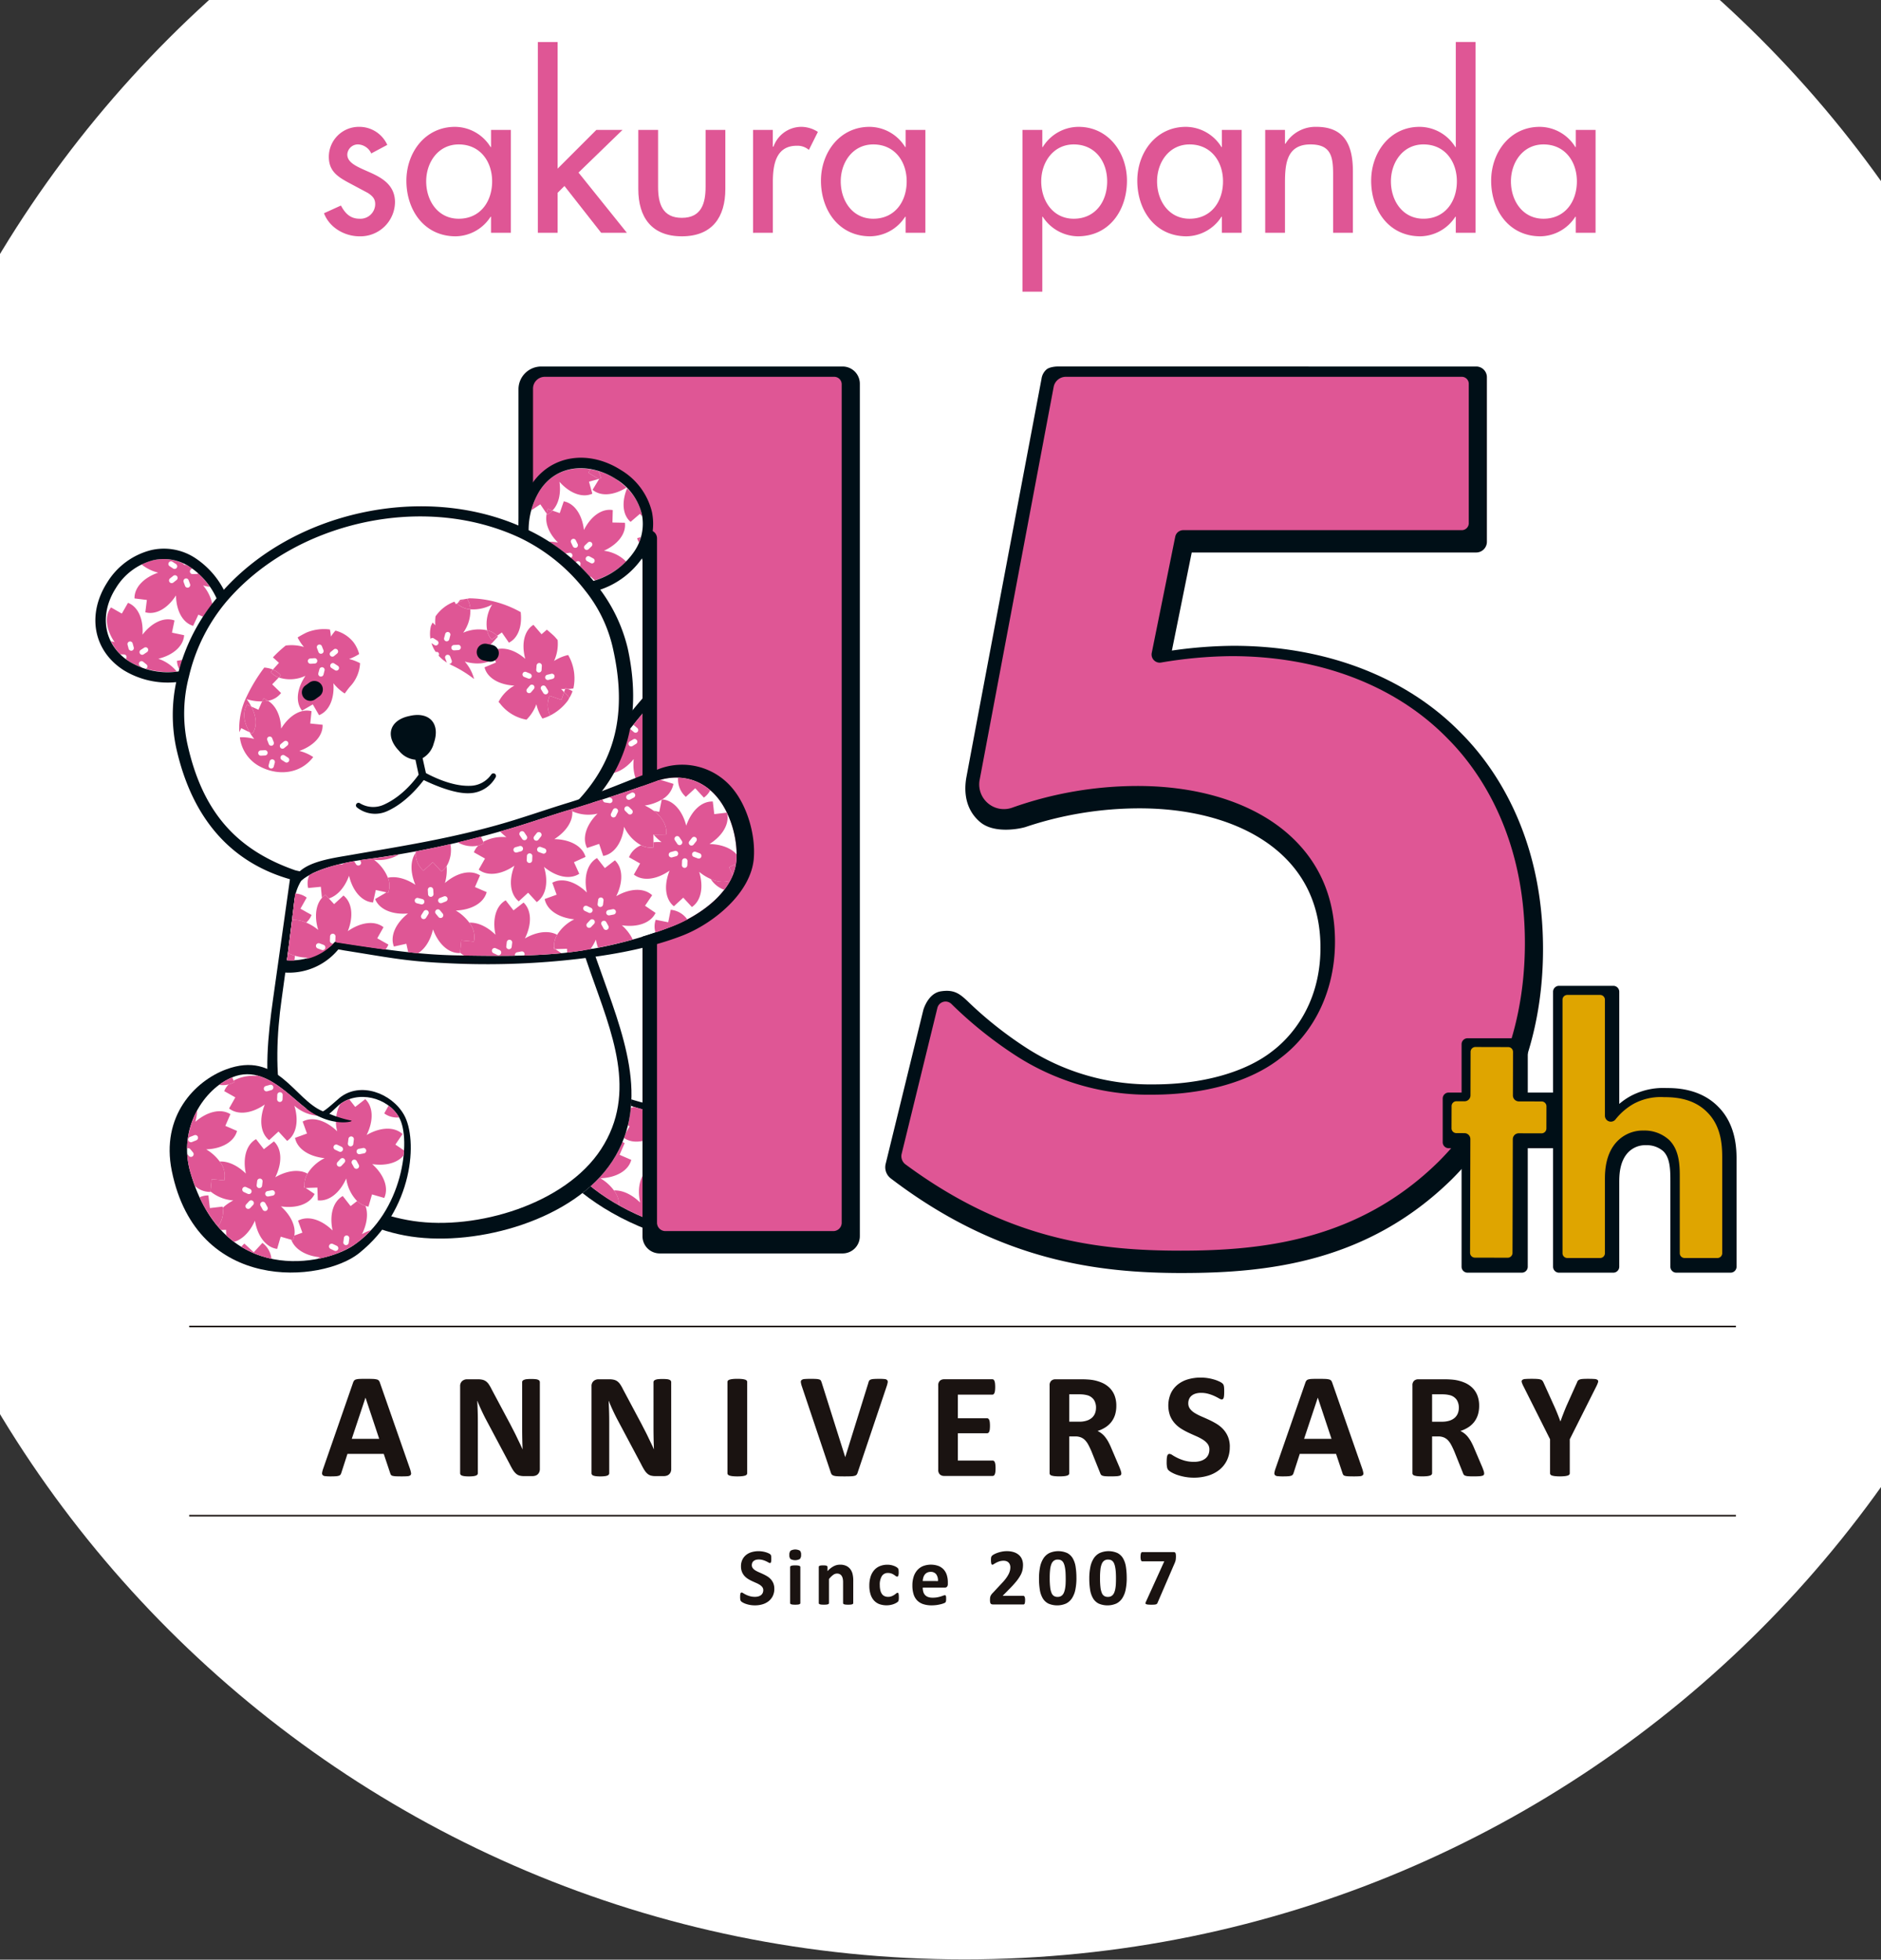
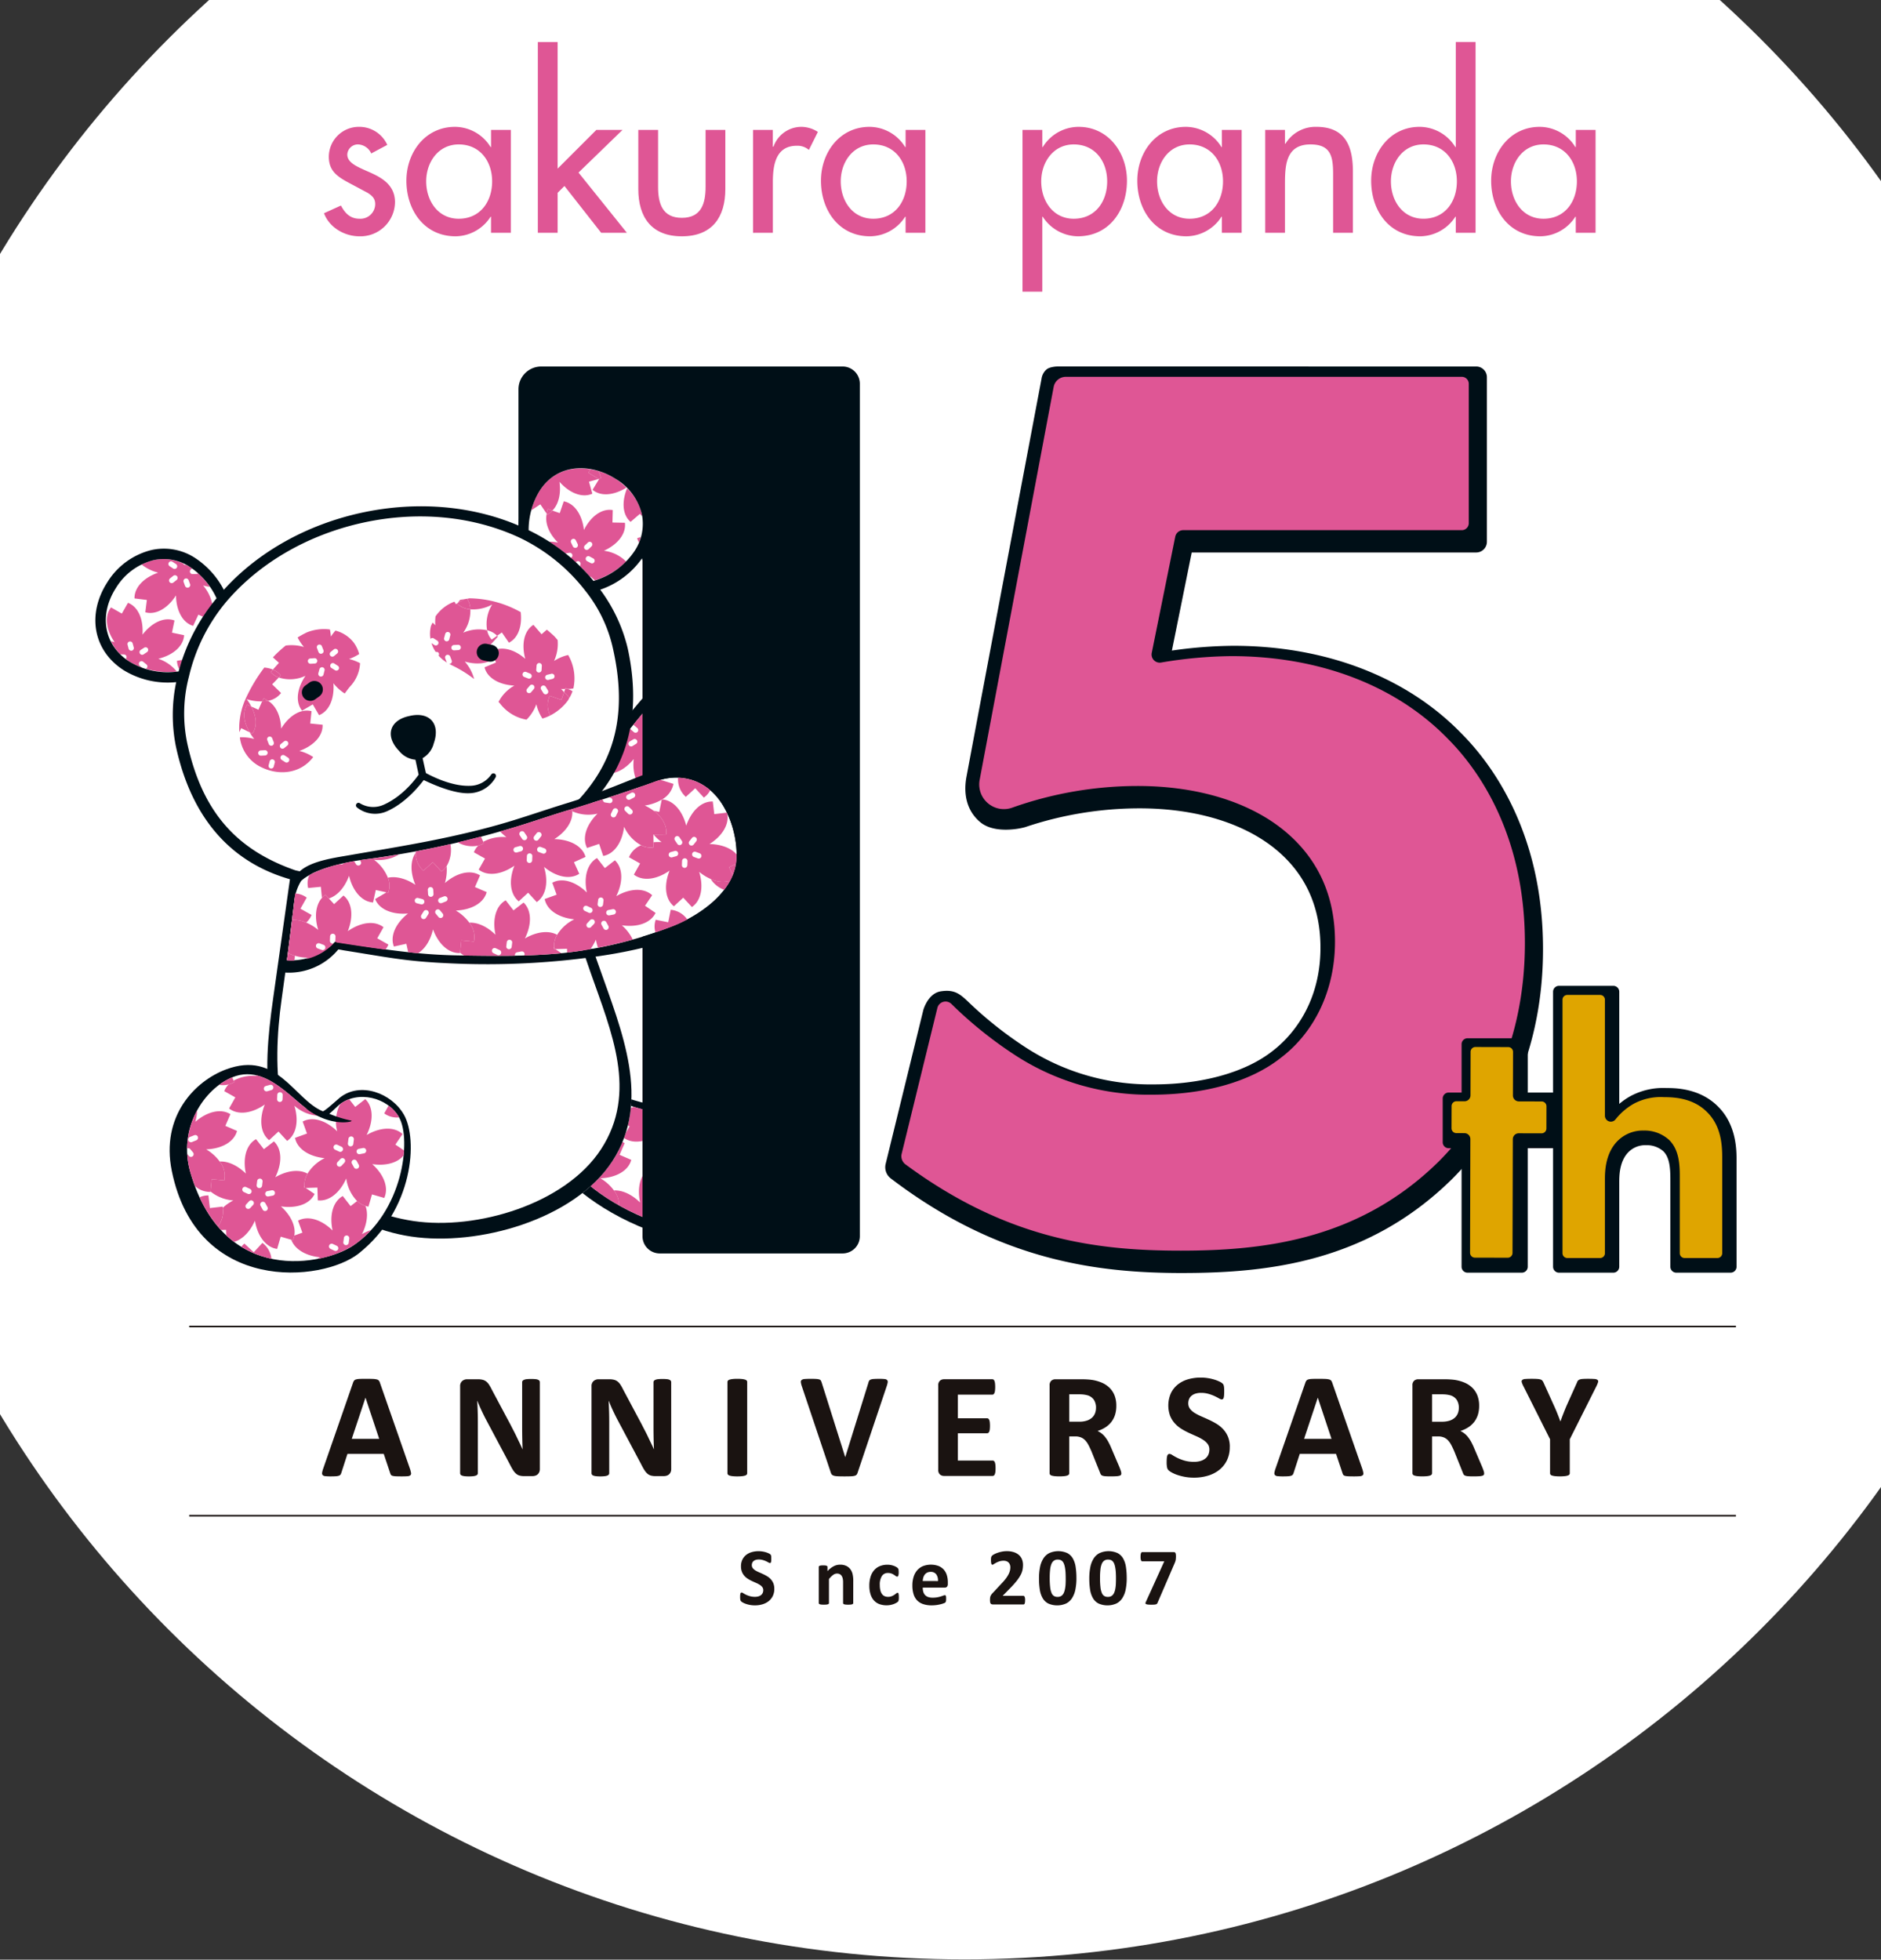
<svg xmlns="http://www.w3.org/2000/svg" width="550" height="573" viewBox="0 0 550 573">
  <rect x="0" y="0" width="550" height="573" fill="#333333" stroke="none" />
  <defs>
    <clipPath id="clip-path">
      <rect id="長方形_304" data-name="長方形 304" width="550" height="573" transform="translate(93 358)" fill="#fff" stroke="#707070" stroke-width="1" />
    </clipPath>
    <clipPath id="clip-path-2">
      <rect id="長方形_1" data-name="長方形 1" width="658.063" height="658.063" fill="none" />
    </clipPath>
  </defs>
  <g id="マスクグループ_2" data-name="マスクグループ 2" transform="translate(-93 -358)" clip-path="url(#clip-path)">
    <g id="メインロゴ" transform="translate(45.969 272.852)">
      <g id="グループ_1" data-name="グループ 1" clip-path="url(#clip-path-2)">
        <path id="パス_1" data-name="パス 1" d="M658.063,329.031c0,181.72-147.312,329.031-329.031,329.031S0,510.751,0,329.031,147.312,0,329.031,0,658.063,147.312,658.063,329.031" fill="#fff" />
        <path id="パス_2" data-name="パス 2" d="M65.217,162.978a7.512,7.512,0,0,1,.325,1.243.754.754,0,0,1-.171.689,1.445,1.445,0,0,1-.854.286q-.611.054-1.682.054-1.114,0-1.736-.032a4.326,4.326,0,0,1-.95-.132.888.888,0,0,1-.461-.271,1.629,1.629,0,0,1-.218-.461l-1.9-5.679H46.955L45.166,164.2a1.8,1.8,0,0,1-.232.514.933.933,0,0,1-.457.329,3.534,3.534,0,0,1-.9.164c-.386.029-.893.043-1.518.043a13.767,13.767,0,0,1-1.571-.068,1.185,1.185,0,0,1-.786-.314.855.855,0,0,1-.154-.711,6.938,6.938,0,0,1,.329-1.221l8.715-25.076a2.132,2.132,0,0,1,.3-.6,1.081,1.081,0,0,1,.557-.35,4.284,4.284,0,0,1,1.061-.154q.675-.032,1.789-.032c.861,0,1.546.011,2.054.032a5.34,5.34,0,0,1,1.193.154,1.131,1.131,0,0,1,.611.361,2.1,2.1,0,0,1,.314.654ZM52.241,142.249H52.22l-4,12.015h8.015Z" transform="translate(101.67 351.591)" fill="#1a1311" />
        <path id="パス_3" data-name="パス 3" d="M74.144,163.08a2.171,2.171,0,0,1-.175.9,1.913,1.913,0,0,1-.468.654,1.805,1.805,0,0,1-.7.382,2.8,2.8,0,0,1-.818.121H69.537a4.956,4.956,0,0,1-1.321-.154,2.6,2.6,0,0,1-1.029-.557,4.818,4.818,0,0,1-.907-1.093q-.434-.686-.982-1.779l-7.032-13.215q-.611-1.179-1.246-2.547t-1.136-2.654H55.84c.057,1.05.1,2.093.132,3.136s.043,2.114.043,3.222V164.28a.657.657,0,0,1-.121.393.87.87,0,0,1-.414.3,3.325,3.325,0,0,1-.8.186,10.506,10.506,0,0,1-1.289.064,10.286,10.286,0,0,1-1.268-.064,3.18,3.18,0,0,1-.786-.186.816.816,0,0,1-.393-.3.729.729,0,0,1-.107-.393v-25.4a1.908,1.908,0,0,1,.6-1.539,2.184,2.184,0,0,1,1.475-.514h3.079a5.753,5.753,0,0,1,1.4.143,2.884,2.884,0,0,1,1.018.468,3.643,3.643,0,0,1,.839.907,11.646,11.646,0,0,1,.807,1.432L65.562,150.1q.477.943.95,1.846c.311.6.614,1.207.9,1.814s.575,1.2.854,1.779.546,1.164.807,1.747H69.1q-.064-1.527-.1-3.189c-.021-1.1-.032-2.161-.032-3.164V137.675a.655.655,0,0,1,.129-.393,1.078,1.078,0,0,1,.439-.3,2.779,2.779,0,0,1,.807-.186,12.457,12.457,0,0,1,1.289-.057,11.879,11.879,0,0,1,1.243.057,2.387,2.387,0,0,1,.775.186.878.878,0,0,1,.382.3.718.718,0,0,1,.111.393Z" transform="translate(130.737 351.621)" fill="#1a1311" />
        <path id="パス_4" data-name="パス 4" d="M84.9,163.08a2.171,2.171,0,0,1-.175.9,1.914,1.914,0,0,1-.468.654,1.806,1.806,0,0,1-.7.382,2.8,2.8,0,0,1-.818.121H80.292a4.957,4.957,0,0,1-1.321-.154,2.6,2.6,0,0,1-1.029-.557,4.818,4.818,0,0,1-.907-1.093q-.434-.686-.982-1.779L69.02,148.336q-.611-1.179-1.246-2.547t-1.136-2.654H66.6c.057,1.05.1,2.093.132,3.136s.043,2.114.043,3.222V164.28a.657.657,0,0,1-.121.393.87.87,0,0,1-.414.3,3.325,3.325,0,0,1-.8.186,10.506,10.506,0,0,1-1.289.064,10.286,10.286,0,0,1-1.268-.064,3.18,3.18,0,0,1-.786-.186.816.816,0,0,1-.393-.3.728.728,0,0,1-.107-.393v-25.4a1.908,1.908,0,0,1,.6-1.539,2.184,2.184,0,0,1,1.475-.514h3.079a5.753,5.753,0,0,1,1.4.143,2.884,2.884,0,0,1,1.018.468,3.643,3.643,0,0,1,.839.907,11.643,11.643,0,0,1,.807,1.432L76.317,150.1q.477.943.95,1.846c.311.6.614,1.207.9,1.814s.575,1.2.854,1.779.546,1.164.807,1.747h.021q-.064-1.527-.1-3.189c-.021-1.1-.032-2.161-.032-3.164V137.675a.655.655,0,0,1,.129-.393,1.078,1.078,0,0,1,.439-.3,2.779,2.779,0,0,1,.807-.186,12.457,12.457,0,0,1,1.289-.057,11.88,11.88,0,0,1,1.243.057,2.387,2.387,0,0,1,.775.186.878.878,0,0,1,.382.3.718.718,0,0,1,.111.393Z" transform="translate(158.394 351.621)" fill="#1a1311" />
        <path id="パス_5" data-name="パス 5" d="M78.493,164.332a.6.6,0,0,1-.143.393.991.991,0,0,1-.468.286,4.93,4.93,0,0,1-.875.175,12.337,12.337,0,0,1-1.4.064,12.464,12.464,0,0,1-1.389-.064,4.894,4.894,0,0,1-.882-.175,1.024,1.024,0,0,1-.471-.286.618.618,0,0,1-.143-.393v-26.69a.611.611,0,0,1,.143-.393,1,1,0,0,1,.482-.286,4.9,4.9,0,0,1,.882-.175,12.178,12.178,0,0,1,1.379-.064,12.348,12.348,0,0,1,1.4.064,4.623,4.623,0,0,1,.875.175.964.964,0,0,1,.468.286.592.592,0,0,1,.143.393Z" transform="translate(187.015 351.591)" fill="#1a1311" />
        <path id="パス_6" data-name="パス 6" d="M95.352,164.114a1.877,1.877,0,0,1-.282.6,1.083,1.083,0,0,1-.571.35,4.588,4.588,0,0,1-1.068.154c-.454.021-1.043.032-1.771.032-.582,0-1.079,0-1.493-.011s-.771-.025-1.061-.054a3.575,3.575,0,0,1-.711-.132,1.651,1.651,0,0,1-.457-.218.93.93,0,0,1-.286-.318,3.106,3.106,0,0,1-.186-.468L79.058,139a6.678,6.678,0,0,1-.318-1.246.726.726,0,0,1,.218-.686,1.674,1.674,0,0,1,.929-.286c.436-.036,1.05-.054,1.836-.054.668,0,1.193.014,1.571.043a3.576,3.576,0,0,1,.875.154.73.73,0,0,1,.425.329,3.153,3.153,0,0,1,.229.546l6.882,21.8h.021l6.75-21.69a2.188,2.188,0,0,1,.218-.6.874.874,0,0,1,.446-.361,3.1,3.1,0,0,1,.907-.175c.393-.029.932-.043,1.614-.043a14.524,14.524,0,0,1,1.564.064,1.131,1.131,0,0,1,.764.318.842.842,0,0,1,.129.711,8.006,8.006,0,0,1-.336,1.221Z" transform="translate(202.461 351.591)" fill="#1a1311" />
        <path id="パス_7" data-name="パス 7" d="M106.737,162.775a8.769,8.769,0,0,1-.054,1.061,2.759,2.759,0,0,1-.164.686.875.875,0,0,1-.275.382.579.579,0,0,1-.361.121h-14.2a1.8,1.8,0,0,1-1.211-.425,1.748,1.748,0,0,1-.493-1.389V138.574a1.748,1.748,0,0,1,.493-1.389,1.8,1.8,0,0,1,1.211-.425H105.8a.576.576,0,0,1,.35.111.834.834,0,0,1,.261.382,2.772,2.772,0,0,1,.164.7,8.891,8.891,0,0,1,.054,1.079,8.558,8.558,0,0,1-.054,1.039,2.61,2.61,0,0,1-.164.686.92.92,0,0,1-.261.382.542.542,0,0,1-.35.121H95.708v6.9h8.54a.613.613,0,0,1,.361.118.9.9,0,0,1,.271.371,2.445,2.445,0,0,1,.164.679,10.18,10.18,0,0,1,0,2.086,2.43,2.43,0,0,1-.164.664.8.8,0,0,1-.271.361.632.632,0,0,1-.361.111h-8.54v7.972h10.175a.579.579,0,0,1,.361.121.875.875,0,0,1,.275.382,2.759,2.759,0,0,1,.164.686,8.77,8.77,0,0,1,.054,1.061" transform="translate(231.394 351.683)" fill="#1a1311" />
        <path id="パス_8" data-name="パス 8" d="M120.067,164.283a.875.875,0,0,1-.086.4.708.708,0,0,1-.414.271,4.01,4.01,0,0,1-.964.154q-.632.043-1.725.043c-.611,0-1.1-.014-1.461-.043a3.143,3.143,0,0,1-.864-.164.908.908,0,0,1-.446-.307,1.681,1.681,0,0,1-.221-.446l-2.532-6.311c-.307-.714-.6-1.346-.9-1.9a6,6,0,0,0-.971-1.389,3.554,3.554,0,0,0-1.232-.839,4.29,4.29,0,0,0-1.618-.286h-1.789v10.768a.611.611,0,0,1-.143.393,1,1,0,0,1-.471.286,4.578,4.578,0,0,1-.871.175,15.115,15.115,0,0,1-2.786,0,4.64,4.64,0,0,1-.886-.175.894.894,0,0,1-.457-.286.621.621,0,0,1-.132-.393V138.572a1.745,1.745,0,0,1,.493-1.386,1.789,1.789,0,0,1,1.211-.425h7.318c.743,0,1.354.014,1.836.043s.918.064,1.311.111a11.8,11.8,0,0,1,3.068.829,7.345,7.345,0,0,1,2.314,1.539,6.449,6.449,0,0,1,1.454,2.25,8.222,8.222,0,0,1,.5,2.982,8.811,8.811,0,0,1-.357,2.589,6.764,6.764,0,0,1-1.061,2.086,7.022,7.022,0,0,1-1.725,1.593,9.475,9.475,0,0,1-2.339,1.093,6.347,6.347,0,0,1,1.193.743,6.116,6.116,0,0,1,1.046,1.057,10.078,10.078,0,0,1,.929,1.422,18.6,18.6,0,0,1,.854,1.8l2.379,5.572q.327.83.439,1.211a2.413,2.413,0,0,1,.107.6m-7.4-19.179a4.191,4.191,0,0,0-.632-2.357,3.457,3.457,0,0,0-2.075-1.357,8.919,8.919,0,0,0-1-.175,14.207,14.207,0,0,0-1.539-.064h-2.575v8.018h2.925a7,7,0,0,0,2.139-.3,4.337,4.337,0,0,0,1.532-.829,3.414,3.414,0,0,0,.914-1.279,4.339,4.339,0,0,0,.307-1.661" transform="translate(254.837 351.686)" fill="#1a1311" />
        <path id="パス_9" data-name="パス 9" d="M127.138,156.91a8.731,8.731,0,0,1-.829,3.911,8.107,8.107,0,0,1-2.25,2.807,9.8,9.8,0,0,1-3.322,1.693,14.127,14.127,0,0,1-4.061.568,14.442,14.442,0,0,1-2.722-.243,15.777,15.777,0,0,1-2.218-.579,9.439,9.439,0,0,1-1.6-.711,4.633,4.633,0,0,1-.929-.654,1.619,1.619,0,0,1-.4-.818,7.348,7.348,0,0,1-.121-1.543q0-.675.043-1.136a3.52,3.52,0,0,1,.143-.739.842.842,0,0,1,.264-.407.631.631,0,0,1,.382-.118,1.785,1.785,0,0,1,.861.361,15.96,15.96,0,0,0,1.432.8,13.053,13.053,0,0,0,2.086.8,9.9,9.9,0,0,0,2.807.361,6.482,6.482,0,0,0,1.879-.25,4.171,4.171,0,0,0,1.407-.711,3.03,3.03,0,0,0,.886-1.136,3.619,3.619,0,0,0,.3-1.507,2.669,2.669,0,0,0-.521-1.65,5.25,5.25,0,0,0-1.368-1.221,14.19,14.19,0,0,0-1.911-1.007c-.714-.311-1.446-.643-2.2-.993a20.548,20.548,0,0,1-2.207-1.189,8.924,8.924,0,0,1-1.911-1.6,7.445,7.445,0,0,1-1.364-2.193,8.93,8.93,0,0,1,.229-6.607,7.283,7.283,0,0,1,2.032-2.557,8.666,8.666,0,0,1,3.011-1.518,13.178,13.178,0,0,1,3.682-.5,13.606,13.606,0,0,1,2.011.15,14.1,14.1,0,0,1,1.879.418,9.917,9.917,0,0,1,1.55.589,3.639,3.639,0,0,1,.9.546,1.579,1.579,0,0,1,.293.368,1.818,1.818,0,0,1,.132.407,4.273,4.273,0,0,1,.075.632c.014.254.021.572.021.95q0,.632-.032,1.071a4.1,4.1,0,0,1-.107.721.872.872,0,0,1-.221.414.544.544,0,0,1-.382.129,1.833,1.833,0,0,1-.764-.3c-.35-.2-.779-.425-1.286-.668a12.388,12.388,0,0,0-1.771-.654,7.8,7.8,0,0,0-2.207-.3,5.336,5.336,0,0,0-1.636.229,3.327,3.327,0,0,0-1.168.636,2.486,2.486,0,0,0-.7.971,3.16,3.16,0,0,0-.229,1.2,2.665,2.665,0,0,0,.511,1.629,4.919,4.919,0,0,0,1.379,1.221,14.838,14.838,0,0,0,1.954,1.007q1.093.466,2.229.993a22.321,22.321,0,0,1,2.229,1.189,9.015,9.015,0,0,1,1.943,1.6,7.434,7.434,0,0,1,1.375,2.182,7.653,7.653,0,0,1,.525,2.961" transform="translate(279.474 351.323)" fill="#1a1311" />
        <path id="パス_10" data-name="パス 10" d="M143.181,162.978a7.514,7.514,0,0,1,.325,1.243.754.754,0,0,1-.171.689,1.445,1.445,0,0,1-.854.286q-.611.054-1.682.054-1.114,0-1.736-.032a4.325,4.325,0,0,1-.95-.132.888.888,0,0,1-.461-.271,1.63,1.63,0,0,1-.218-.461l-1.9-5.679H124.919L123.13,164.2a1.805,1.805,0,0,1-.232.514.933.933,0,0,1-.457.329,3.534,3.534,0,0,1-.9.164c-.386.029-.893.043-1.518.043a13.767,13.767,0,0,1-1.571-.068,1.185,1.185,0,0,1-.786-.314.855.855,0,0,1-.154-.711,6.936,6.936,0,0,1,.329-1.221l8.715-25.076a2.131,2.131,0,0,1,.3-.6,1.081,1.081,0,0,1,.557-.35,4.283,4.283,0,0,1,1.061-.154q.675-.032,1.789-.032c.861,0,1.546.011,2.054.032a5.341,5.341,0,0,1,1.193.154,1.131,1.131,0,0,1,.611.361,2.1,2.1,0,0,1,.314.654Zm-12.975-20.729h-.021l-4,12.015H134.2Z" transform="translate(302.158 351.591)" fill="#1a1311" />
        <path id="パス_11" data-name="パス 11" d="M149.771,164.283a.875.875,0,0,1-.086.4.709.709,0,0,1-.411.271,4.078,4.078,0,0,1-.968.154q-.632.043-1.725.043c-.611,0-1.1-.014-1.461-.043a3.143,3.143,0,0,1-.864-.164.908.908,0,0,1-.446-.307,1.682,1.682,0,0,1-.221-.446l-2.532-6.311c-.307-.714-.6-1.346-.9-1.9a6,6,0,0,0-.971-1.389,3.574,3.574,0,0,0-1.229-.839,4.322,4.322,0,0,0-1.622-.286H134.55v10.768a.611.611,0,0,1-.143.393.977.977,0,0,1-.471.286,4.578,4.578,0,0,1-.871.175,15.115,15.115,0,0,1-2.786,0,4.641,4.641,0,0,1-.886-.175.91.91,0,0,1-.457-.286.621.621,0,0,1-.132-.393V138.572a1.745,1.745,0,0,1,.493-1.386,1.8,1.8,0,0,1,1.211-.425h7.318c.743,0,1.354.014,1.836.043s.918.064,1.311.111a11.8,11.8,0,0,1,3.068.829,7.345,7.345,0,0,1,2.314,1.539,6.4,6.4,0,0,1,1.454,2.25,8.222,8.222,0,0,1,.5,2.982,8.811,8.811,0,0,1-.357,2.589,6.766,6.766,0,0,1-1.061,2.086,6.959,6.959,0,0,1-1.725,1.593,9.476,9.476,0,0,1-2.339,1.093,6.345,6.345,0,0,1,1.193.743,6.117,6.117,0,0,1,1.046,1.057A10.412,10.412,0,0,1,146,155.1a19.5,19.5,0,0,1,.85,1.8l2.379,5.572c.218.554.364.957.443,1.211a2.548,2.548,0,0,1,.1.6m-7.4-19.179a4.191,4.191,0,0,0-.636-2.357,3.457,3.457,0,0,0-2.075-1.357,8.921,8.921,0,0,0-1-.175,14.206,14.206,0,0,0-1.539-.064H134.55v8.018h2.925a6.988,6.988,0,0,0,2.139-.3,4.306,4.306,0,0,0,1.532-.829,3.414,3.414,0,0,0,.914-1.279,4.339,4.339,0,0,0,.311-1.661" transform="translate(331.221 351.686)" fill="#1a1311" />
        <path id="パス_12" data-name="パス 12" d="M151.817,154.395v9.94a.606.606,0,0,1-.143.393.989.989,0,0,1-.468.282,4.388,4.388,0,0,1-.886.175,14.34,14.34,0,0,1-2.786,0,4.561,4.561,0,0,1-.882-.175.934.934,0,0,1-.471-.282.659.659,0,0,1-.132-.393v-9.94l-7.732-15.4a6.9,6.9,0,0,1-.532-1.254.628.628,0,0,1,.129-.679,1.6,1.6,0,0,1,.929-.282c.454-.039,1.079-.057,1.879-.057.671,0,1.207.014,1.607.046a3.768,3.768,0,0,1,.95.164,1.09,1.09,0,0,1,.511.314,2.507,2.507,0,0,1,.318.5l3.147,6.947q.455,1,.907,2.118c.3.743.6,1.521.9,2.336h.046c.275-.786.561-1.55.85-2.293s.575-1.45.854-2.118l3.1-6.9a1.689,1.689,0,0,1,.275-.557,1.142,1.142,0,0,1,.489-.336,3.049,3.049,0,0,1,.9-.175c.379-.032.882-.046,1.507-.046.829,0,1.475.018,1.932.057a1.609,1.609,0,0,1,.939.282.636.636,0,0,1,.121.689,8.134,8.134,0,0,1-.525,1.243Z" transform="translate(354.213 351.588)" fill="#1a1311" />
        <path id="パス_13" data-name="パス 13" d="M80.019,115.522s17.64,7.147,27.676,5.222c12.729-2.443,24.7-6.707,30.594-4.489,16.6,6.239,15.458,61.416-42.969,41.116C62.426,145.944,53.4,121.79,56.8,116.49c5.614-8.779,15.7-1.379,23.215-.968" transform="translate(144.348 288.569)" fill="#000f17" />
        <path id="パス_14" data-name="パス 14" d="M78.983,116.006s15.74,6.161,24.722,4.493c11.365-2.129,22.054-5.829,27.322-3.925,14.84,5.4,13.754,53.173-38.426,35.658-29.369-9.854-37.4-30.779-34.376-35.358,5.029-7.618,14.036-1.221,20.758-.868" transform="translate(148.192 290.988)" fill="#fff" />
        <path id="パス_15" data-name="パス 15" d="M77.822,127.068l-2.289-2.939a.346.346,0,0,0-.079.043,6.3,6.3,0,0,0-2.736,3.622,37.006,37.006,0,0,0,9.436-.782,6.218,6.218,0,0,1-2.436-1.421Z" transform="translate(186.997 319.202)" fill="#df5695" />
        <path id="パス_16" data-name="パス 16" d="M91.139,135.582l.039-.079-2.593-1.757-.321.007-.018-.082c-.007-.054,0-.107-.007-.161l-.146-.1.132-.189a6.28,6.28,0,0,1,.879-3.664c-2.482-1.375-6.025-.911-9.422,1.061,2-4.025,2.021-8.118-.329-10.432l-.071-.061-2.936,2.282-2.286-2.936-.079.043c-2.85,1.664-3.839,5.636-2.893,10.029-2.4-2.354-5.179-3.661-7.657-3.536a7.15,7.15,0,0,1,1.493,4.368,73.537,73.537,0,0,0,11.9,5.318.893.893,0,0,1-.043-.1.793.793,0,0,1,.629-.929l1.239-.239a.794.794,0,1,1,.3,1.561l-.811.154a82.2,82.2,0,0,0,9.347,2.514,6.4,6.4,0,0,0,3.661-3.068M75.8,133.154a.8.8,0,0,1-1.579-.2l.157-1.25a.794.794,0,1,1,1.575.2Z" transform="translate(163.115 307.224)" fill="#df5695" />
        <path id="パス_17" data-name="パス 17" d="M95.679,145.56a.409.409,0,0,0,.043-.079c1.325-3.021-.207-6.818-3.557-9.815,4.447.657,8.343-.589,9.822-3.543l.036-.079-3.079-2.089,2.089-3.082-.071-.061c-2.457-2.193-6.543-1.914-10.432.346,2-4.025,2.021-8.118-.332-10.436l-.061-.057L87.2,118.949l-2.289-2.936a.839.839,0,0,0-.079.043c-2.847,1.664-3.839,5.632-2.893,10.025-3.211-3.147-7.1-4.422-10.025-2.9l-.079.043,1.268,3.5-3.5,1.268.018.079c.7,3.229,4.172,5.4,8.643,5.857a12.132,12.132,0,0,0-5.007,4.522,6.321,6.321,0,0,0-.882,3.668c.007.1,0,.189.018.286.007.054,0,.107.007.161l.018.086.321-.011,3.4-.111.121,3.725.086.011c3.282.329,6.422-2.3,8.232-6.411a11.71,11.71,0,0,0,3.172,6.611,6.234,6.234,0,0,0,2.436,1.418c.343-.079.689-.154,1.021-.243l.9-3.111ZM80.95,130.406a.792.792,0,0,1,1.057-.379l1.136.532A.792.792,0,1,1,82.475,132l-1.139-.532a.794.794,0,0,1-.386-1.057m3.1,4.836-.864.918a.791.791,0,1,1-1.154-1.082l.861-.918a.792.792,0,1,1,1.157,1.082m1.025-5.747.161-1.25a.792.792,0,0,1,1.571.2l-.154,1.25a.8.8,0,0,1-1.579-.2m1.768,7.122-.607-1.1a.791.791,0,1,1,1.386-.764l.607,1.1a.791.791,0,1,1-1.386.764m2.95-4.1-1.232.236a.793.793,0,1,1-.3-1.557l1.232-.239a.8.8,0,0,1,.932.632.8.8,0,0,1-.632.929" transform="translate(178.969 298.332)" fill="#df5695" />
        <path id="パス_18" data-name="パス 18" d="M75.607,136.034a13.343,13.343,0,0,0-3.95-3.554c4.493-.179,8.086-2.129,8.993-5.3a.751.751,0,0,0,.021-.086l-3.418-1.479,1.479-3.418c-.021-.018-.05-.032-.075-.05-2.825-1.7-6.79-.661-10.19,2.282a13.465,13.465,0,0,0,.5-4.936,5.682,5.682,0,0,1-1.45,1.529l-.071.046-2.525-2.739-2.736,2.521c-.025-.014-.043-.036-.071-.054a6.749,6.749,0,0,1-2.2-5.222c-1.621,2.293-1.6,5.822-.093,9.393-.171-.114-.346-.2-.518-.307a44.72,44.72,0,0,0,6.614,7.654.783.783,0,0,1,1.1.114l.8.971a.77.77,0,0,1,.136.721A59.933,59.933,0,0,0,77.1,140.4a7.108,7.108,0,0,0-1.489-4.368M64.385,128.48a.792.792,0,0,1-.843-.739l-.075-1.254a.793.793,0,1,1,1.582-.1l.079,1.254a.791.791,0,0,1-.743.843m4.354,1.354-1.168.461a.8.8,0,1,1-.589-1.479l1.175-.461a.795.795,0,1,1,.582,1.479" transform="translate(150.943 297.2)" fill="#df5695" />
        <path id="パス_19" data-name="パス 19" d="M83.313,120.245l-.729,3.654-3.654-.736c-.011.032-.025.057-.032.086a6.979,6.979,0,0,0,1.146,6.147,22.555,22.555,0,0,0,4.514-8.94,5.728,5.728,0,0,0-1.161-.207l-.086,0" transform="translate(202.114 309.214)" fill="#df5695" />
        <path id="パス_20" data-name="パス 20" d="M83.658,114.763l.018,1.486a.634.634,0,0,1-.093.014,5.992,5.992,0,0,1-3.55-.618,6.422,6.422,0,0,0-3.5,3.418l-.032.079,3.247,1.829-1.829,3.247c.025.018.046.039.071.054,2.636,1.982,6.686,1.361,10.368-1.211-1.657,4.175-1.336,8.257,1.2,10.368a.373.373,0,0,1,.071.054l.721-.661A24,24,0,0,0,88.819,119.2a.785.785,0,0,1-.711-.571.773.773,0,0,1,.107-.646,13.509,13.509,0,0,0-2.486-3.272,14.7,14.7,0,0,0-2.071.05" transform="translate(196.733 294.946)" fill="#df5695" />
        <path id="パス_21" data-name="パス 21" d="M73.451,118.067l3.525-1.2,1.2,3.529.086-.018c2.679-.529,4.65-2.972,5.568-6.314-3.211.471-6.925,1.35-10.9,2.264a5.527,5.527,0,0,0,.486,1.657l.043.079" transform="translate(187.522 293.327)" fill="#df5695" />
        <path id="パス_22" data-name="パス 22" d="M80.192,117.521a6,6,0,0,0,3.554.618l.093-.014-.021-1.486-.021-1.611a8.154,8.154,0,0,0-1.146-.536,14.5,14.5,0,0,0-6.207-.379,10.367,10.367,0,0,0,3.75,3.407" transform="translate(196.573 293.07)" fill="#df5695" />
        <path id="パス_23" data-name="パス 23" d="M66.755,115.667a.326.326,0,0,1-.075.046,5.541,5.541,0,0,1-1.593.657,5.624,5.624,0,0,0-1.25,1.875l-.036.082,3.25,1.825L65.222,123.4l.068.057c2.639,1.982,6.686,1.361,10.372-1.211-1.657,4.172-1.336,8.254,1.2,10.368a.256.256,0,0,0,.068.05l2.739-2.518,2.521,2.739.071-.05c2.7-1.9,3.364-5.936,2.054-10.236,3.461,2.868,7.436,3.818,10.232,2.061.025-.014.046-.032.075-.046l-1.554-3.386,3.386-1.55-.025-.089a6.364,6.364,0,0,0-3.036-3.579c-1.825.4-3.686.8-5.568,1.154a18.543,18.543,0,0,1-3.039.268.776.776,0,0,1,.146.779.793.793,0,0,1-1.021.468l-1.179-.436a.786.786,0,0,1-.489-.871c-1.375-.1-2.793-.282-4.207-.525a.742.742,0,0,1,.107.2.794.794,0,0,1-.554.979l-1.207.339a.794.794,0,1,1-.432-1.529l.821-.229a80.984,80.984,0,0,1-8.436-2.15,9.157,9.157,0,0,0-1.779.789Zm12.565,3.722a.794.794,0,0,1,1.586.068l-.05,1.254a.794.794,0,1,1-1.586-.064Z" transform="translate(164.067 294.328)" fill="#df5695" />
        <path id="パス_24" data-name="パス 24" d="M58.147,116.866a3.626,3.626,0,0,0-.489,1.346l1.018.6a13.154,13.154,0,0,0,4.911-2.182,13.318,13.318,0,0,0-1,5.15,6.722,6.722,0,0,0,2.2,5.218l.068.057L67.6,124.53l2.521,2.739.071-.05a5.628,5.628,0,0,0,1.45-1.529c1.429-2.143,1.629-5.336.6-8.707,2.854,2.361,6.043,3.4,8.643,2.718a5.688,5.688,0,0,0,1.593-.657.847.847,0,0,0,.075-.046l-.2-.421-.736-1.6c-1.679-.571-2.714-.975-2.714-.975-3.089-.161-6.661-1.593-10.107-2.361a.785.785,0,0,1,.032.207l-.05,1.257a.794.794,0,0,1-1.586-.064l.054-1.261a.774.774,0,0,1,.15-.407c-3.536-.571-6.847-.143-9.25,3.5" transform="translate(148.27 290.996)" fill="#df5695" />
        <path id="パス_25" data-name="パス 25" d="M60.04,116.029a.782.782,0,0,1,.032-.082l-1.325-.775-1.018-.6a10.015,10.015,0,0,0,.254,3.939,5.921,5.921,0,0,0,2.057-2.486" transform="translate(148.198 294.634)" fill="#df5695" />
        <path id="パス_26" data-name="パス 26" d="M81.888,117.546c12.132-12.918,31.883-45.444,52.369-42.226,17.8,2.779,22.333,27.219,13.24,41.548-6.322,10.022-20.936,22.544-35.73,30.451-.007.007-52.609,30.4-58.987,13.722-2.714-7.143,29.108-43.494,29.108-43.494" transform="translate(135.304 193.114)" fill="#000f17" />
        <path id="パス_27" data-name="パス 27" d="M80.387,113.114c10.5-11.19,27.608-39.358,45.348-36.573,15.4,2.4,19.333,23.565,11.457,35.99-5.475,8.661-18.126,19.5-30.933,26.358-.007.007-45.551,26.336-51.069,11.886-2.364-6.186,25.2-37.662,25.2-37.662" transform="translate(141.552 196.334)" fill="#fff" />
        <path id="パス_28" data-name="パス 28" d="M77.383,78.813a7.4,7.4,0,0,0-.779,3.311,11,11,0,0,0,2.922,6.6,11.664,11.664,0,0,0-6.314-.132,6.22,6.22,0,0,0-2.964,1.771c-.182.218-.436.357-.607.579-.021.025-.029.061-.061.082l2.725,2.4-2.371,2.7a.454.454,0,0,0,.039.089c2.114,2.4,6.079,2.618,10.093.925-2.422,3.622-2.929,7.561-.932,10.1a.106.106,0,0,1,.061.057l3.114-1.839,1.836,3.1c.025,0,.068-.036.093-.036,2.95-1.264,4.379-4.947,3.972-9.3,2.543,3.154,5.789,4.739,8.65,4.089a6.032,6.032,0,0,0,.682-.082.3.3,0,0,1,.079-.032l-.293-1.246-.5-2.293,3.511-.789c-.007-.021,0-.057-.011-.082-.271-3.2-3.357-5.725-7.614-6.707,4.122-1.5,6.825-4.393,6.725-7.6-.014-.046-.007-.061-.018-.093l-3.622-.325.364-3.6c-.046-.011-.089-.014-.1-.029-3.1-.707-6.461,1.439-8.722,5.182-.168-4.357-2.082-7.847-5.15-8.7a.2.2,0,0,0-.1-.039l-1.229,2.872-.139.321-.054.136-.046-.036-2.336-1L77.34,78.8Zm5.354,14.693-1.189.082a.778.778,0,0,1-.821-.739.732.732,0,0,1,.711-.789l1.221-.079a.764.764,0,1,1,.079,1.525m1.068-3.35-.454-1.125a.772.772,0,1,1,1.425-.593l.464,1.136a.781.781,0,0,1-.443,1.018.74.74,0,0,1-.993-.436m1.5,6.557a.782.782,0,0,1-.939.571.768.768,0,0,1-.543-.95l.286-1.182a.771.771,0,0,1,.929-.564.79.79,0,0,1,.579.939Zm1.889-5.5a.8.8,0,0,1,.107-1.093l.943-.8a.779.779,0,0,1,.993,1.2l-.968.782a.755.755,0,0,1-1.075-.093m2.482,3.939a.756.756,0,0,1-1.043.246l-1.043-.65a.774.774,0,0,1-.236-1.068.763.763,0,0,1,1.068-.25l1.036.657a.774.774,0,0,1,.218,1.064" transform="translate(178.925 197.684)" fill="#df5695" />
-         <path id="パス_29" data-name="パス 29" d="M96.523,96.2a6.01,6.01,0,0,0,1.368-3.168,4.6,4.6,0,0,0,.164-.829.792.792,0,0,1,0-.093l-3.6-.364.343-3.586a.282.282,0,0,1-.075-.036c-3.114-.725-6.468,1.4-8.75,5.114-.139-4.354-2.007-7.847-5.111-8.743a.584.584,0,0,1-.089-.014l-1.454,3.3-3.307-1.447c-.014.014-.036.064-.057.075-1.661,2.736-.664,6.568,2.193,9.875-3.911-1.093-7.457-.493-9.411,1.7-.154.175-.375.293-.507.475a.474.474,0,0,1-.043.071l.95.843,1.754,1.557-2.382,2.7c.007.014.014.05.036.057,2.079,2.45,6.061,2.693,10.09,1.021-2.468,3.625-2.989,7.543-1.032,10.086.025.039.039.054.057.079l2.014-1.175c2.447-1.607,4.839-3.307,7.125-5.089a16.805,16.805,0,0,0-.032-1.789c.293.386.611.736.932,1.086,2.682-2.132,5.211-4.332,7.482-6.532A12.337,12.337,0,0,0,91.3,99.769,11.649,11.649,0,0,0,96.523,96.2M81.34,101.115l-1.232.064a.785.785,0,0,1-.8-.729.765.765,0,0,1,.707-.811l1.225-.075a.777.777,0,0,1,.1,1.55m.625-4.472a.792.792,0,0,1,.421-1.025.783.783,0,0,1,1,.45l.443,1.146a.76.76,0,0,1-.418,1,.8.8,0,0,1-1.025-.436Zm1.907,7.707a.783.783,0,0,1-1.514-.393l.336-1.2a.773.773,0,0,1,.932-.554.8.8,0,0,1,.55.95Zm2.036-6.6.932-.761a.774.774,0,0,1,1.086.118.728.728,0,0,1-.114,1.057l-.943.775a.765.765,0,1,1-.961-1.189m2.35,5.057a.767.767,0,0,1-1.046.246l-1.043-.664a.792.792,0,0,1-.246-1.075A.775.775,0,0,1,87,101.087l1.011.661a.761.761,0,0,1,.243,1.061" transform="translate(175.343 217.259)" fill="#df5695" />
        <path id="パス_30" data-name="パス 30" d="M62.473,104.466c3,1.168,6.622-.5,9.386-3.882-.471,4.375.929,8.064,3.843,9.393a.491.491,0,0,1,.1.039l1.893-3.111,3.064,1.907c.032-.029.05-.057.068-.071,2.014-2.475,1.568-6.432-.8-10.118,4,1.772,7.965,1.6,10.1-.775a.288.288,0,0,0,.068-.075l-2.025-2.364-.229-.268-.1-.1.05-.032,1.932-1.661.714-.654a7.45,7.45,0,0,0-2.618-2.161,11.14,11.14,0,0,0-7.229-.293,11.469,11.469,0,0,0,2.922-5.6,6.026,6.026,0,0,0-.289-3.443,5.814,5.814,0,0,0-.25-.8c-.011-.029-.036-.036-.029-.089l-3.357,1.386-.118-.268c-2.757,3-5.4,6.161-7.865,9.215a1.388,1.388,0,0,1,.268.089l.936.789a.779.779,0,0,1,.093,1.093.79.79,0,0,1-1.1.1l-.925-.8c-.068-.057-.075-.143-.118-.229-2.771,3.447-5.332,6.689-7.632,9.329l-.818,3.422c.021.018.046.043.071.039M77.517,93.448l1.2.1a.766.766,0,1,1-.093,1.529L77.4,94.984a.78.78,0,0,1-.721-.832.762.762,0,0,1,.839-.7m-2.536-2.439.461-1.093a.765.765,0,0,1,1.014-.421.747.747,0,0,1,.4,1l-.468,1.129a.748.748,0,0,1-.993.414.76.76,0,0,1-.411-1.025m.1,5.022a.788.788,0,0,1,.925.571l.293,1.2a.757.757,0,0,1-.579.911.738.738,0,0,1-.932-.546l-.271-1.214a.747.747,0,0,1,.564-.918M70.67,95.47l1.057-.639a.762.762,0,0,1,1.054.25.748.748,0,0,1-.243,1.064l-1.054.65a.78.78,0,0,1-1.054-.271.772.772,0,0,1,.239-1.054" transform="translate(160.469 206.507)" fill="#df5695" />
        <path id="パス_31" data-name="パス 31" d="M150.39,313.185H96.907a5.034,5.034,0,0,1-5.032-5.036V110.882a2.648,2.648,0,0,0-2.646-2.647H60.652a5.035,5.035,0,0,1-5.036-5.036V60.5a6.65,6.65,0,0,1,6.65-6.65H150.39a5.034,5.034,0,0,1,5.036,5.032V308.149a5.035,5.035,0,0,1-5.036,5.036" transform="translate(143.019 138.464)" fill="#000f17" />
-         <path id="パス_32" data-name="パス 32" d="M95.511,304.48h49.1a2.446,2.446,0,0,0,2.45-2.446V56.872a2.182,2.182,0,0,0-2.182-2.182H60.253a3.444,3.444,0,0,0-3.447,3.447v40.49a.9.9,0,0,0,.9.9H90.671a2.386,2.386,0,0,1,2.389,2.386V302.033a2.449,2.449,0,0,0,2.45,2.446" transform="translate(146.079 140.637)" fill="#df5695" />
        <path id="パス_33" data-name="パス 33" d="M172.538,318.91c-24.269,0-53.352-3.307-85.3-27.672A4.117,4.117,0,0,1,85.761,287l11.007-44.969s1.318-4.9,5.129-5.486,5.461.643,7.857,2.918a113.049,113.049,0,0,0,17.1,13.586,66.869,66.869,0,0,0,37.29,10.711c14.243,0,26.919-3.568,34.776-9.79,4.229-3.222,13.979-12.558,13.979-30.187,0-11.5-4.093-20.915-12.161-27.976-9.407-8.232-23.894-12.765-40.79-12.765a104.854,104.854,0,0,0-33.251,5.447c-1.4.468-9.093,2.121-13.3-1.425-4.593-3.875-4.732-9.372-4-13.275,4.561-24.419,19.576-103.835,21.936-116.336a4.4,4.4,0,0,1,1.389-2.675c.921-.871,3.129-.932,3.129-.932H258.43a3.132,3.132,0,0,1,3.132,3.132V105.1a3.132,3.132,0,0,1-3.132,3.132H175.256l-5.8,28.676a132.166,132.166,0,0,1,17.968-1.393c26.912,0,50.562,9.068,66.591,25.529,8.932,8.936,23.958,29.047,23.958,63.113,0,33.626-14.493,55.177-26.651,67.334-24.561,24.158-53.609,27.415-78.785,27.415" transform="translate(220.234 138.464)" fill="#000f17" />
        <path id="パス_34" data-name="パス 34" d="M87.047,281.882a2.975,2.975,0,0,0,1.111,3.086c29.919,22.122,56.33,25.236,80.463,25.236,24.208,0,52.1-3.093,75.42-26.029,11.507-11.507,25.24-31.955,25.24-63.941,0-32.351-14.147-51.327-22.583-59.759-15.143-15.554-37.58-24.111-63.195-24.111a128.014,128.014,0,0,0-20.576,1.872,2.383,2.383,0,0,1-2.754-2.822l6.868-33.969a2.387,2.387,0,0,1,2.343-1.914h81.442a2.043,2.043,0,0,0,2.043-2.043V56.732a2.043,2.043,0,0,0-2.043-2.043H135.059a3.628,3.628,0,0,0-3.564,2.954L109.847,172.564a7.216,7.216,0,0,0,9.554,8.1,109.861,109.861,0,0,1,36.623-6.332c18.054,0,33.658,4.954,43.937,13.947,9.154,8.011,13.793,18.629,13.793,31.569,0,13.918-5.768,26.294-15.825,33.958-8.779,6.95-22.183,10.793-37.7,10.793a71.479,71.479,0,0,1-39.84-11.45,119.729,119.729,0,0,1-18.8-15.09,2.456,2.456,0,0,0-4.1,1.182Z" transform="translate(223.627 140.635)" fill="#df5695" />
        <path id="パス_35" data-name="パス 35" d="M117.789,91.929c7.25,19.9,12.025,33.047,14.329,39.612,6.586,18.765,15.325,39.048,3.825,56.73-11.129,17.108-39.223,24.954-58.823,22.044C57.5,207.39,40.369,193.336,36.262,173.378c-2.179-10.593-1.036-21.769.464-32.444,3.036-21.626,5.2-36.919,5.2-36.919s18.3-3.436,60.02-11.018Z" transform="translate(90.138 236.399)" fill="#fff" />
        <path id="パス_36" data-name="パス 36" d="M117.789,91.929c7.25,19.9,12.025,33.047,14.329,39.612,6.586,18.765,15.325,39.048,3.825,56.73-11.129,17.108-39.223,24.954-58.823,22.044C57.5,207.39,40.369,193.336,36.262,173.378c-2.179-10.593-1.036-21.769.464-32.444,3.036-21.626,5.2-36.919,5.2-36.919l1.864.921s-1.7,15.708-4.557,36.044c-1.418,10.025-1.932,21.3.118,31.255,3.872,18.779,20,30.8,38.44,33.54s44.38-4.922,54.845-21c10.822-16.615,3.05-34.233-3.136-51.88-2.164-6.172-7.054-20.951-13.883-39.658Z" transform="translate(90.138 236.399)" fill="#000f17" />
        <path id="パス_37" data-name="パス 37" d="M165.059,158.52l1.432-1.861c8.336-10.761,10.79-24.376,7.282-40.476a44.635,44.635,0,0,0-7.757-16.5l-1.311-1.829,2.121-.725a22.87,22.87,0,0,0,11.647-8.9,15.649,15.649,0,0,0,2.4-11.936,17.95,17.95,0,0,0-8.225-11.09c-4.636-2.982-9.732-4.072-14.368-3.061a15.289,15.289,0,0,0-9.7,6.864,23.221,23.221,0,0,0-3.436,11.025l-.132,2.4-2.2-.95C129.4,75.764,113.451,74.464,97.9,77.857s-29.551,11.207-39.344,22l-1.6,1.761-1.125-2.093a22.784,22.784,0,0,0-7.711-8.593,15.028,15.028,0,0,0-11.6-2.189,19.443,19.443,0,0,0-11.872,8.725c-3.468,5.393-4.072,11.2-2.032,16.04a16.2,16.2,0,0,0,6.311,7.329,22.791,22.791,0,0,0,14.308,3.229l2.236-.2-.439,2.193a45.038,45.038,0,0,0-.071,18.218,67.232,67.232,0,0,0,3.629,11.693c5.682,13.558,15.49,22.286,29.272,26.019.007-.021,3.768.682,3.768.682.018.007,8.193,1.2,8.193,1.2l13.058.2s38.63-2.618,60.291-23.126Z" transform="translate(55.154 158.864)" fill="#fff" />
        <path id="パス_38" data-name="パス 38" d="M58.524,90.608c3.407.986,6.575.661,8.632-.893l-.9-2.168c.011-.011.039-.014.064-.036a4.276,4.276,0,0,1,.879-.282L65.81,85.994l2.436-2.7a.208.208,0,0,0-.061-.068c-.046-.057-.143-.082-.189-.146l-1.6,1.111a.474.474,0,0,1-.043-.071,5.614,5.614,0,0,1-1.282-2.639,11.141,11.141,0,0,0-7,.711,11,11,0,0,0,2.1-6.843,6.1,6.1,0,0,1-3.782-1.593.591.591,0,0,1-.079-.057l.129-.164-.5.293-.421-.725a11.563,11.563,0,0,0-5.529,4.293,13.54,13.54,0,0,0-.071,2.621c-.246-.3-.529-.521-.782-.814a10.724,10.724,0,0,0-.5,1.064,9.546,9.546,0,0,0-.136,3.722.74.74,0,0,1,.968-.15L50.5,84.5a.758.758,0,0,1,.225,1.064.768.768,0,0,1-1.071.218l-.857-.557a9.341,9.341,0,0,0,1.261,2.6.769.769,0,0,1,.807.214.718.718,0,0,1,.014.843,10.424,10.424,0,0,0,2.536,2.086c-.05-.061-.121-.089-.154-.146l-.436-1.143a.782.782,0,0,1,.436-1,.8.8,0,0,1,1.007.446l.436,1.15a.747.747,0,0,1-.443.982.783.783,0,0,1-.329,0c.25.125.482.282.736.407a34.675,34.675,0,0,1,6.6,4.064,12.475,12.475,0,0,0-2.736-5.122m-5.489-5.936a.788.788,0,0,1-.543-.946l.318-1.179a.764.764,0,0,1,.946-.55.756.756,0,0,1,.543.932l-.307,1.2a.785.785,0,0,1-.957.546m2.4,2.661a.775.775,0,0,1-.829-.736.789.789,0,0,1,.739-.821l1.218-.061a.776.776,0,0,1,.079,1.55Z" transform="translate(124.392 187.972)" fill="#df5695" />
        <path id="パス_39" data-name="パス 39" d="M56.421,74.314c.118.082.236.136.35.2-.114-.068-.246-.136-.35-.2" transform="translate(145.089 191.101)" fill="#df5695" />
        <path id="パス_40" data-name="パス 40" d="M52.614,72.9a9.936,9.936,0,0,0-1.257.2l-.725.946Z" transform="translate(130.202 187.455)" fill="#df5695" />
        <path id="パス_41" data-name="パス 41" d="M52.363,76.044a11.679,11.679,0,0,0,6.375-1.4,10.739,10.739,0,0,0-1.475,7.529,5.943,5.943,0,0,1,2.925,1.6l1.386-.964,2.057,2.975c.032-.032.061-.025.089-.039,2.679-1.386,3.818-4.868,3.364-8.882a31.384,31.384,0,0,0-14.908-4.039c-.257,0-.514.107-.768.125a5.842,5.842,0,0,1,.954,3.093" transform="translate(132.2 187.271)" fill="#df5695" />
-         <path id="パス_42" data-name="パス 42" d="M54.33,78.082c.007.025.036.046.043.071l1.6-1.111a5.928,5.928,0,0,0-2.925-1.6,5.681,5.681,0,0,0,1.282,2.639" transform="translate(136.415 194.004)" fill="#df5695" />
        <path id="パス_43" data-name="パス 43" d="M50.6,74.3a.418.418,0,0,0,.075.057,6.113,6.113,0,0,0,3.786,1.593A5.842,5.842,0,0,0,53.5,72.86c-.275.014-.539.093-.8.129l-1.982,1.15Z" transform="translate(130.107 187.362)" fill="#df5695" />
        <path id="パス_44" data-name="パス 44" d="M67.144,74.993c-.036.029-.057.054-.071.054-2.7,1.761-3.464,5.675-2.318,9.9-2.972-2.621-6.368-3.607-9.029-2.593l1.321,1.189c0,.025-.036.043-.039.071a5.394,5.394,0,0,1-1.321,1.221l.5,1.186-3.35,1.411c.021.018.021.046.032.086.836,3.089,4.332,5.029,8.7,5.254a11.473,11.473,0,0,0-4.629,4.772c.164.186.354.357.5.55a12.428,12.428,0,0,0,7.682,4.636A12.312,12.312,0,0,0,68,98.215a13.109,13.109,0,0,0,1.768,4.186,12.21,12.21,0,0,0,2.275-.9,6.642,6.642,0,0,1-.189-5.675.159.159,0,0,0,.032-.079L75.33,96.94l.775-2.264c-.311-.3-.561-.625-.9-.911.421.036.8-.011,1.229,0l.068-.239.089.007c.179.039.318.175.5.236a12.788,12.788,0,0,0,1.729-.161A13.652,13.652,0,0,0,77.3,83.822a12.743,12.743,0,0,0-4.122,1.747,12.076,12.076,0,0,0,1.043-6.132c-.336-.368-.636-.754-.982-1.107,0,0-.8-.782-2.175-1.907l-1.546,1.332Zm.121,18.768-.789.936a.771.771,0,0,1-1.086.1.759.759,0,0,1-.1-1.086l.811-.95a.764.764,0,0,1,1.079-.089.778.778,0,0,1,.086,1.093m-.671-3.5a.8.8,0,0,1-1.018.418l-1.143-.45a.781.781,0,0,1,.589-1.447l1.132.464a.8.8,0,0,1,.439,1.014M71.119,95.2a.782.782,0,0,1-1.068-.236l-.65-1.05a.764.764,0,0,1,.257-1.061.777.777,0,0,1,1.068.25l.643,1.036a.78.78,0,0,1-.25,1.061m-2.425-6.254a.779.779,0,0,1-.725-.818l.1-1.236a.778.778,0,0,1,.818-.721.759.759,0,0,1,.711.836l-.071,1.225a.783.783,0,0,1-.829.714m4.029,1.864-1.2.293a.773.773,0,0,1-.936-.561.79.79,0,0,1,.571-.936l1.193-.286a.767.767,0,1,1,.368,1.489" transform="translate(135.862 192.847)" fill="#df5695" />
        <path id="パス_45" data-name="パス 45" d="M53.379,77.373l.9,2.164A5.46,5.46,0,0,0,55.6,78.316c0-.029.039-.046.036-.071l-1.318-1.189a4.207,4.207,0,0,0-.879.282c-.025.021-.054.021-.064.036" transform="translate(137.266 198.15)" fill="#df5695" />
        <path id="パス_46" data-name="パス 46" d="M59.674,80.252l-.325.911A13.827,13.827,0,0,1,60.9,82.852,10.169,10.169,0,0,0,61.82,80.9a4.937,4.937,0,0,0-1.486-.643c-.225-.007-.439-.007-.661,0" transform="translate(152.618 206.364)" fill="#df5695" />
        <path id="パス_47" data-name="パス 47" d="M59.6,80.191a.362.362,0,0,0-.089-.007l-.071.239c.221,0,.436,0,.661,0a4.829,4.829,0,0,0-.5-.236" transform="translate(152.85 206.193)" fill="#df5695" />
        <path id="パス_48" data-name="パス 48" d="M62.03,82.768l-3.439-1.193a.159.159,0,0,1-.032.082,6.642,6.642,0,0,0,.189,5.675,14.71,14.71,0,0,0,5.107-4.289c.2-.264.325-.571.5-.85A14.4,14.4,0,0,0,62.805,80.5Z" transform="translate(149.162 207.019)" fill="#df5695" />
        <path id="パス_49" data-name="パス 49" d="M65.349,68.2a5.753,5.753,0,0,0,.486,1.2,14.309,14.309,0,0,0,.5-1.589l-1,.3a.68.68,0,0,0,.011.089" transform="translate(168.019 174.389)" fill="#df5695" />
        <path id="パス_50" data-name="パス 50" d="M65.238,63.818c-1.579,3.879-1.368,7.7.968,9.768a.213.213,0,0,1,.05.054L69,71.282l.607.7a3.273,3.273,0,0,0-.068-.654,15.275,15.275,0,0,0-4.3-7.511" transform="translate(165.147 164.11)" fill="#df5695" />
        <path id="パス_51" data-name="パス 51" d="M64.118,64.531l-.664.207.111.057-1.882,3.1c.014.032.039.032.068.061,2.436,1.964,6.247,1.532,9.829-.7a21.03,21.03,0,0,0-3.118-2.529A20.754,20.754,0,0,0,63.336,62.4,5.8,5.8,0,0,1,64.1,64.47a.084.084,0,0,0,.021.061" transform="translate(158.617 160.469)" fill="#df5695" />
        <path id="パス_52" data-name="パス 52" d="M61.159,75.448a5.615,5.615,0,0,1,.325-1.325.3.3,0,0,0,.046-.079l1.293.471c1.811-1.836,2.564-4.925,2.064-8.418,2.9,3.275,6.586,4.782,9.536,3.514a.232.232,0,0,1,.079-.039l-.982-3.5,2.825-.789-3.018-1.825c.029-.007.039-.043.036-.071a5.343,5.343,0,0,1,.7-.929c-5.554-.971-11.318.6-14.936,6.225a20.482,20.482,0,0,0-2.454,5.754l2.618-1.754Z" transform="translate(145.729 159.923)" fill="#df5695" />
        <path id="パス_53" data-name="パス 53" d="M61.334,63.265l3.018,1.825.661-.2a.1.1,0,0,1-.021-.061,5.773,5.773,0,0,0-.761-2.071,18.863,18.863,0,0,0-2.164-.489,5.369,5.369,0,0,0-.7.932.06.06,0,0,1-.036.068" transform="translate(157.723 160.117)" fill="#df5695" />
        <path id="パス_54" data-name="パス 54" d="M74.762,79.33c3.986-1.821,6.5-4.9,6.143-8.111.007-.014-.014-.054-.014-.075l-3.639-.071.093-3.625a.662.662,0,0,1-.089-.021c-3.182-.493-6.372,1.907-8.34,5.829-.5-4.357-2.672-7.711-5.818-8.357-.025,0-.057-.014-.082-.011L61.84,68.322,59.7,67.583a5.737,5.737,0,0,1-1.429,1.139c-.043.018-.061.018-.079.036l-.157-.239c-.593,2.65.625,5.764,3.286,8.407a13.572,13.572,0,0,0-2.632-.25A56.5,56.5,0,0,1,63.526,80.1l1.157-.171a.766.766,0,0,1,.861.668.727.727,0,0,1-.536.811c.518.446,1.039.9,1.539,1.346a.73.73,0,0,1,1.346.536l-.089.579c1.068,1.039,2.047,2.164,3,3.286-.007-.125.007-.246-.011-.386a12.973,12.973,0,0,0,1.357,1.211,22.41,22.41,0,0,0,9.093-5.5,11.125,11.125,0,0,0-6.479-3.147m-8.025-.921a.812.812,0,0,1-1.046-.343l-.532-1.111a.762.762,0,0,1,.357-1.032.754.754,0,0,1,1.032.357l.536,1.093a.786.786,0,0,1-.346,1.036m5.218,4.214a.774.774,0,0,1-1.036.314l-1.082-.575a.775.775,0,1,1,.729-1.368l1.075.582a.768.768,0,0,1,.314,1.046m-.8-4.6-.889.854a.8.8,0,0,1-1.1-.029.774.774,0,0,1,.032-1.093l.886-.846a.773.773,0,0,1,1.071,1.114" transform="translate(148.855 166.856)" fill="#df5695" />
        <path id="パス_55" data-name="パス 55" d="M58.252,65.585a5.643,5.643,0,0,0-.325,1.329l.157.239c.018-.018.036-.018.079-.036a5.737,5.737,0,0,0,1.429-1.139L58.3,65.51a.4.4,0,0,1-.046.075" transform="translate(148.961 168.461)" fill="#df5695" />
        <path id="パス_56" data-name="パス 56" d="M50.192,95.881c4.125-1.479,6.9-4.347,6.8-7.554a.306.306,0,0,0,0-.1l-3.611-.368.382-3.618c-.036,0-.064,0-.089-.011-3.139-.757-6.5,1.375-8.8,5.114-.114-3.714-1.543-6.725-3.839-8.132a8.46,8.46,0,0,1-1.714.164l-1.086,2.454L36.153,82.9c1.486,2.832,1.782,5.718.368,7.854l-.046.068-.807-.4A14.742,14.742,0,0,0,37,92.378a12.905,12.905,0,0,0-4.189-.493,11.081,11.081,0,0,0,5.368,8.279c5.464,3.129,12.2,2.607,16.079-2.5a12.929,12.929,0,0,0-4.061-1.786M38.967,97.267a.771.771,0,0,1-.089-1.539l1.229-.064a.755.755,0,0,1,.814.721.78.78,0,0,1-.732.818Zm4.068,1.989-.325,1.2a.76.76,0,0,1-.932.543.773.773,0,0,1-.557-.946l.311-1.189a.778.778,0,0,1,1.5.4m-.768-4.947a.789.789,0,0,1-1.007-.457l-.436-1.139a.775.775,0,0,1,.432-1,.785.785,0,0,1,1.007.436l.443,1.136a.788.788,0,0,1-.439,1.021m4.85,4.618a.759.759,0,0,1-1.05.236L45.035,98.5a.779.779,0,0,1,.843-1.311l1.036.668a.775.775,0,0,1,.2,1.075m-.411-4.647-.954.775a.766.766,0,0,1-1.079-.118.78.78,0,0,1,.111-1.093l.954-.771a.774.774,0,0,1,.968,1.207" transform="translate(84.362 208.842)" fill="#df5695" />
        <path id="パス_57" data-name="パス 57" d="M35.816,97.413c-1.711-2.818-2.168-5.772-.8-8,.025-.011.036-.032.05-.068l1.239.546a15.406,15.406,0,0,0-1.375-2.175,13.19,13.19,0,0,0,4.543.654l.379-.864a.385.385,0,0,0,.075.018,5.447,5.447,0,0,1,1.257.682,6.136,6.136,0,0,0,3.772-2.221c.014-.025.032-.039.032-.061l-2.589-2.529,1.929-2A5.532,5.532,0,0,1,42.03,79.87a.177.177,0,0,0-.068-.068l.65-.718a7.765,7.765,0,0,0-2.525-.589,47.845,47.845,0,0,0-5.747,9.793,21.361,21.361,0,0,0-1.557,9.093l.568-1.171Z" transform="translate(84.217 201.853)" fill="#df5695" />
        <path id="パス_58" data-name="パス 58" d="M28.488,76.78l.018.143a1.416,1.416,0,0,1,.071-.161h-.011c-.021,0-.054.018-.079.018" transform="translate(73.258 197.396)" fill="#df5695" />
        <path id="パス_59" data-name="パス 59" d="M27.667,78.227a5.526,5.526,0,0,0,.675,2.4c.246-.929.579-1.836.882-2.761l-1.568.271a.162.162,0,0,1,.011.089" transform="translate(71.118 200.235)" fill="#df5695" />
        <path id="パス_60" data-name="パス 60" d="M35.009,81.017l-.379.864a8.687,8.687,0,0,0,1.711-.164,5.123,5.123,0,0,0-1.257-.682.385.385,0,0,1-.075-.018" transform="translate(89.052 208.338)" fill="#df5695" />
        <path id="パス_61" data-name="パス 61" d="M33.958,81.6c-1.364,2.232-.907,5.186.8,8l.807.4.046-.068c1.414-2.136,1.118-5.022-.368-7.854l-1.236-.546a.134.134,0,0,1-.054.068" transform="translate(85.27 209.662)" fill="#df5695" />
        <path id="パス_62" data-name="パス 62" d="M44.507,82.73a.533.533,0,0,0-.007-.075l-3.547-.739.739-3.561c-.039-.007-.071-.018-.079-.032-3.039-1.057-6.614.7-9.282,4.189.314-4.375-1.175-8.086-4.157-9.29l-.079-.029-1.8,3.147-3.157-1.8c-.011.007-.021.039-.057.064-1.936,2.557-1.375,6.5,1.111,10.115-.354-.161-.711-.2-1.082-.332a14.193,14.193,0,0,0,2.736,3.857l1.1.043a.783.783,0,0,1,.736.814.794.794,0,0,1-.214.461c.346.257.621.546.986.775a19.622,19.622,0,0,0,3.739,1.793l-.629-.5a.777.777,0,0,1-.118-1.093.767.767,0,0,1,1.086-.114l.943.771a.77.77,0,0,1,.125,1.089.747.747,0,0,1-.311.168,22.7,22.7,0,0,0,9.075.836,11.664,11.664,0,0,0-5.4-3.736c4.25-1.046,7.293-3.614,7.543-6.822m-14.725,3.5a.784.784,0,0,1-.557.957.824.824,0,0,1-.943-.55l-.311-1.186a.766.766,0,1,1,1.479-.4ZM33.654,87.6l-1.025.686a.778.778,0,0,1-.85-1.3l1.036-.661a.781.781,0,0,1,1.071.2.8.8,0,0,1-.232,1.082" transform="translate(56.36 188.221)" fill="#df5695" />
        <path id="パス_63" data-name="パス 63" d="M31.105,73.588c-4.132,1.421-6.954,4.247-6.925,7.461a.23.23,0,0,1,.014.079l3.6.443-.45,3.6c.036.011.054,0,.079.025,3.114.814,6.529-1.264,8.886-4.95.079,4.375,1.875,7.929,4.95,8.879.032.025.039.018.068.025l1.529-3.286,1.368.629c.836-1.282,1.761-2.5,2.693-3.732a12.154,12.154,0,0,0-2.675-5.422,13.983,13.983,0,0,0,1.957.4,23.015,23.015,0,0,0-3.4-3.961.615.615,0,0,1-.379.186l-1.221.046a.769.769,0,0,1-.093-1.536c-.246-.175-.5-.389-.732-.557-.414-.25-.836-.421-1.246-.646-.089.014-.171.068-.268.039a.711.711,0,0,1-.461-.418,13.642,13.642,0,0,0-8.636-.971,15.243,15.243,0,0,0-3.493,1.286,12.545,12.545,0,0,0,4.829,2.382M39.02,75.32A.772.772,0,0,1,40,75.8l.425,1.132a.779.779,0,0,1-1.461.543l-.425-1.157a.8.8,0,0,1,.479-1m-4.793-4.707a.77.77,0,0,1,1.064-.2l1.039.675a.793.793,0,0,1,.207,1.079.783.783,0,0,1-1.071.207l-1.032-.686a.757.757,0,0,1-.207-1.071m.346,4.65.954-.757a.793.793,0,0,1,1.1.139.769.769,0,0,1-.139,1.089l-.957.754a.776.776,0,1,1-.954-1.225" transform="translate(62.18 179.002)" fill="#df5695" />
        <path id="パス_64" data-name="パス 64" d="M52.189,75.456a13.357,13.357,0,0,0-6.775.864,28.908,28.908,0,0,0-2.679,1.471,14.168,14.168,0,0,0,1.846,2.779,12.715,12.715,0,0,0-5.325-.414,35.1,35.1,0,0,0-3.739,3.457l1.771,1.593L35.51,87.185a5.713,5.713,0,0,1,2.243,1.629.322.322,0,0,0,.071.068l-.6.611A10.56,10.56,0,0,0,45.035,89c-2.454,3.622-3.011,7.579-1.043,10.118,0,.025.036.046.05.068l3.136-1.825L49,100.507c.032,0,.054-.021.093-.032,2.957-1.225,4.447-4.932,4.107-9.3a13.417,13.417,0,0,0,3.311,3c.543-.718,1.057-1.471,1.621-2.1A10.683,10.683,0,0,0,61,85.307a14.7,14.7,0,0,0-3.207-1.225,14.192,14.192,0,0,0,2.943-1.446A10.031,10.031,0,0,0,59.1,79.224,9.89,9.89,0,0,0,53.8,75.785a15.188,15.188,0,0,0-1.339,1.754,14.931,14.931,0,0,0-.275-2.082m-6.454,9.275a.761.761,0,0,1,.732-.8l1.221-.086a.779.779,0,0,1,.8.75.762.762,0,0,1-.714.814l-1.221.071a.786.786,0,0,1-.818-.754m4.872,2.732-.3,1.193a.794.794,0,0,1-.957.55.809.809,0,0,1-.554-.954l.325-1.186a.779.779,0,0,1,.95-.543.753.753,0,0,1,.536.939M49.846,82.5a.766.766,0,0,1-1-.436l-.436-1.146a.767.767,0,1,1,1.429-.557l.454,1.15a.762.762,0,0,1-.45.989m4.875,4.629a.763.763,0,0,1-1.075.221L52.614,86.7a.751.751,0,0,1-.207-1.071.744.744,0,0,1,1.046-.229l1.032.668a.766.766,0,0,1,.236,1.064M54.4,81.392a.77.77,0,0,1-.107,1.089l-.939.779a.777.777,0,0,1-.982-1.2l.954-.779a.777.777,0,0,1,1.075.114" transform="translate(91.315 193.752)" fill="#df5695" />
        <path id="パス_65" data-name="パス 65" d="M35.393,79.446a5.544,5.544,0,0,0,2.3,1.521l.6-.614c-.032-.014-.046-.043-.071-.064a5.687,5.687,0,0,0-2.243-1.629l-.646.718a.2.2,0,0,1,.064.068" transform="translate(90.85 202.277)" fill="#df5695" />
        <path id="パス_66" data-name="パス 66" d="M150.913,70.938c5.289-8.218,15.168-7.932,22.226-3.414a16.59,16.59,0,0,1,7.615,10.25,14.31,14.31,0,0,1-2.186,10.918,21.643,21.643,0,0,1-11.94,8.65A55.86,55.86,0,0,0,147.662,82.51a21.914,21.914,0,0,1,3.25-11.572M30.87,120.893c-7.382-4.736-8.961-13.579-3.872-21.5a18.054,18.054,0,0,1,11.015-8.14,13.872,13.872,0,0,1,10.611,2,22.144,22.144,0,0,1,7.786,9.165A55.741,55.741,0,0,0,45.331,123.8a21.613,21.613,0,0,1-14.461-2.9m52.252,61.884-3.636-.811c-17.286-6.018-27.269-17.133-31.637-37.123a42.561,42.561,0,0,1,.486-19.536,52.566,52.566,0,0,1,10.982-21.954C69.032,91.989,83.225,83.814,99.279,80.3c16.068-3.493,32.147-1.914,45.694,4.375a53.483,53.483,0,0,1,19.3,15.593,41.317,41.317,0,0,1,8.172,17.422c4.354,20-.154,34.433-13.143,46.634l-2.618,2.036c-8.7,6.347-20.368,11.65-35.39,14.929-14.822,3.232-27.7,3.582-38.169,1.489m7.343,3.8,0-.007a96.471,96.471,0,0,0,20.029-.793l6.072-.971c1.754-.307,3.547-.654,5.364-1.05,11.44-2.489,21.218-5.925,29.19-10.215l3.843-2.211q2.025-1.275,3.847-2.593l2.772-2.164a49.844,49.844,0,0,0,6.2-6.136l1.264-1.557c8.511-11,11.25-25.008,7.579-41.851a47.053,47.053,0,0,0-8.032-17.133,24.509,24.509,0,0,0,12.5-9.572,17.271,17.271,0,0,0,2.611-13.19,19.652,19.652,0,0,0-8.943-12.143c-9.682-6.211-20.783-4.407-26.383,4.332a24.6,24.6,0,0,0-3.686,11.822c-13.754-5.879-29.972-7.2-45.955-3.725C82.782,80.9,68.567,88.86,58.535,99.936a24.879,24.879,0,0,0-8.282-9.229,16.672,16.672,0,0,0-12.872-2.4,21.107,21.107,0,0,0-12.922,9.45c-6.039,9.415-4.086,19.99,4.782,25.679a24.708,24.708,0,0,0,15.372,3.5,46.6,46.6,0,0,0-.071,18.886c4.582,21.054,16.218,34.122,34.09,38.958l3.911.721a57.769,57.769,0,0,0,5.968.879" transform="translate(53.94 157.668)" fill="#000f17" />
        <path id="パス_67" data-name="パス 67" d="M82.866,99.531a.777.777,0,0,0-1.032.314,7.658,7.658,0,0,1-6.275,3.243c-5.307.161-11.1-2.811-12.786-3.729L61.8,95a6.954,6.954,0,0,0,3.268-4.329l.121-.368c1.736-5.432-1.407-8.9-7-7.686l-.364.082c-5.6,1.214-7.011,5.682-3.161,9.9l.257.271a6.916,6.916,0,0,0,4.786,2.589l.939,4.368C59.6,101.3,56,106.077,50.59,108.545a7.5,7.5,0,0,1-7.075-.329.737.737,0,0,0-1.054.143.745.745,0,0,0,.143,1.046,8.506,8.506,0,0,0,8.857,1.086c5.4-2.414,9.354-7.364,10.672-9.086,2.168,1.043,8.75,4.093,13.443,3.847a9.036,9.036,0,0,0,7.6-4.689.77.77,0,0,0-.311-1.032" transform="translate(108.797 211.832)" fill="#000f17" fill-rule="evenodd" />
        <path id="パス_68" data-name="パス 68" d="M54.162,81.436a2.474,2.474,0,0,1,.993-4.847l1.529.307a2.479,2.479,0,1,1-.979,4.861Z" transform="translate(134.211 196.819)" fill="#000f17" />
        <path id="パス_69" data-name="パス 69" d="M43.064,84.068a2.48,2.48,0,0,0-2.922-4.007l-1.257.918a2.475,2.475,0,0,0,2.914,4Z" transform="translate(97.387 204.652)" fill="#000f17" />
        <path id="パス_70" data-name="パス 70" d="M27.686,142c-3.272-16.068,6.829-26.319,15.89-29.687,15.036-5.6,19.851,8.768,28.24,12.243.414.179,4.507-3.582,4.957-3.936,5.975-4.818,15.179-1.4,18.793,4.954,4.107,7.157,2.879,27.762-13.218,40.558C71.723,174.569,35.033,178.09,27.686,142" transform="translate(69.577 285.52)" fill="#000f17" />
        <path id="パス_71" data-name="パス 71" d="M29.427,140.388c-3.707-12.893,4.125-24.4,12.329-27.722,11.843-4.8,20.293,11.661,27,11.707.414.007,3.764-3.3,4.175-3.629,5.479-4.4,14.222-2.193,17.529,3.618,3.761,6.561,1.111,27.829-13.468,37.562-8.225,5.486-37.851,12.218-47.562-21.536" transform="translate(73.24 287.465)" fill="#fff" />
        <path id="パス_72" data-name="パス 72" d="M39.164,125.643l-.075-.046-2.525,2.736-2.739-2.525-.068.057a5.575,5.575,0,0,0-.832.861,27.892,27.892,0,0,0,8.807,3.5,6.588,6.588,0,0,0-2.568-4.579" transform="translate(84.668 322.977)" fill="#df5695" />
        <path id="パス_73" data-name="パス 73" d="M58.724,124.652a6.175,6.175,0,0,1-2.468-1.429l-1.9,1.479-2.286-2.943a.424.424,0,0,0-.079.043c-2.85,1.664-3.843,5.636-2.9,10.029-3.207-3.147-7.1-4.429-10.025-2.907l-.075.043,1.268,3.5-2.364.85a5.408,5.408,0,0,1-.375,1.279l-.039.079-.468-.136c1.032,2.818,4.279,4.711,8.4,5.132-.282.146-.539.314-.807.475a29.779,29.779,0,0,0,10.432-3.868,29.522,29.522,0,0,0,5.311-4.589,15.021,15.021,0,0,0-2.661,1.214c1.475-2.964,1.861-5.957,1.032-8.254m-8.032,12.711a.792.792,0,0,1-1.054.379l-1.143-.532a.794.794,0,1,1,.679-1.436l1.139.536a.793.793,0,0,1,.379,1.054m3.118-1.921a.794.794,0,0,1-1.575-.2L52.4,134a.792.792,0,1,1,1.571.2Z" transform="translate(95.188 313.108)" fill="#df5695" />
        <path id="パス_74" data-name="パス 74" d="M43.4,140.942c.746,4.432,3.143,7.75,6.407,8.243l.086.011,1.036-3.579,3.107.9.464.136a.335.335,0,0,0,.043-.079,5.736,5.736,0,0,0,.375-1.275c.493-2.768-1.032-5.95-3.925-8.54,4.439.657,8.34-.589,9.815-3.547l.043-.079-2.6-1.757-.318.007-.018-.082c-.011-.054,0-.107-.011-.161l-.143-.1.129-.189a6.283,6.283,0,0,1,.882-3.664c-2.486-1.375-6.025-.911-9.422,1.061,2-4.025,2.021-8.118-.332-10.432l-.068-.061-2.936,2.282L43.724,117.1l-.079.043c-2.847,1.664-3.836,5.636-2.889,10.029-2.4-2.354-5.182-3.661-7.657-3.532a6.721,6.721,0,0,1,1.368,5.432.7.7,0,0,1-.021.082l-3.7-.35-.343,3.586a11.784,11.784,0,0,0,6.675,2.625,14.369,14.369,0,0,0-3.082,2.157,6.9,6.9,0,0,1-1.45,5.436c.3.357.607.721.918,1.057l1.493-.046.054,1.6a27.67,27.67,0,0,0,2.3,1.914c2.461-.711,4.679-2.989,6.089-6.189m3.675-8.65,1.243-.239a.8.8,0,0,1,.929.632.805.805,0,0,1-.636.929l-1.232.232a.792.792,0,1,1-.3-1.554m-.632,3.55.607,1.1a.792.792,0,1,1-1.386.768l-.611-1.1a.794.794,0,1,1,1.389-.768m-2.389-6.5a.794.794,0,1,1,1.575.2l-.154,1.25a.8.8,0,0,1-1.579-.2ZM39.774,131.5a.79.79,0,0,1,1.054-.379l1.139.532a.793.793,0,1,1-.675,1.436l-1.143-.532a.8.8,0,0,1-.375-1.057m1.071,4.672.857-.918a.795.795,0,1,1,1.161,1.086l-.857.918a.795.795,0,0,1-1.161-1.086" transform="translate(78.172 301.132)" fill="#df5695" />
        <path id="パス_75" data-name="パス 75" d="M49.663,123.241c-3.211-3.147-7.1-4.425-10.029-2.9l-.079.043,1.268,3.5-3.5,1.268.018.079c.7,3.229,4.172,5.4,8.647,5.857a12.11,12.11,0,0,0-5.007,4.522,6.267,6.267,0,0,0-.882,3.668c.007.1,0,.189.014.286.007.054,0,.107.011.161l.014.086.321-.011,3.407-.111.118,3.725.086.011c3.286.329,6.425-2.3,8.232-6.411a11.735,11.735,0,0,0,3.175,6.611,6.19,6.19,0,0,0,2.468,1.425,5.127,5.127,0,0,0,.764.2.706.706,0,0,0,.086.011l1.039-3.575,3.575,1.032a.4.4,0,0,0,.039-.079c1.329-3.022-.2-6.818-3.554-9.815,3.9.579,7.382-.318,9.172-2.543.05-.486.111-.979.139-1.45l-2.536-1.718,2.089-3.082-.068-.061c-2.461-2.193-6.547-1.914-10.432.346,2-4.025,2.021-8.118-.336-10.436l-.061-.057-2.939,2.282-1.754-2.254a10.45,10.45,0,0,0-2.629,1.407,11.033,11.033,0,0,0-.875,7.979m6.318,5.118,1.236-.239a.795.795,0,0,1,.3,1.561l-1.236.236a.793.793,0,1,1-.3-1.557m-.636,3.55.6,1.1a.79.79,0,1,1-1.382.764l-.611-1.1a.794.794,0,0,1,1.389-.768m-2.389-6.5a.794.794,0,0,1,1.575.2l-.154,1.25a.8.8,0,1,1-1.579-.2Zm-1.186,7-.861.918a.792.792,0,1,1-1.157-1.082l.864-.921A.792.792,0,1,1,51.77,132.4m-.9-4.682a.793.793,0,1,1-.671,1.436l-1.139-.532a.793.793,0,1,1,.671-1.436Z" transform="translate(95.97 292.708)" fill="#df5695" />
        <path id="パス_76" data-name="パス 76" d="M36.282,125.327c-.021-.086-.018-.175-.036-.261a.167.167,0,0,1-.025-.086l-3.707.432-.429-3.7-.082,0a5.758,5.758,0,0,0-2.493.543,37.133,37.133,0,0,0,5.322,8.511,6.944,6.944,0,0,0,1.45-5.436" transform="translate(75.886 312.978)" fill="#df5695" />
        <path id="パス_77" data-name="パス 77" d="M35.313,138.552l.014-.121.339-3.589,3.707.354a.408.408,0,0,0,.018-.086,6.718,6.718,0,0,0-1.364-5.432,13.343,13.343,0,0,0-3.95-3.554c4.493-.179,8.086-2.129,8.993-5.307a.555.555,0,0,0,.021-.082l-3.422-1.482,1.482-3.414c-.021-.018-.05-.032-.075-.05-2.825-1.7-6.789-.661-10.19,2.282a14.584,14.584,0,0,0,.546-3.314,23.683,23.683,0,0,0-2.95,11.122.781.781,0,0,1,.957.193l.8.971a.794.794,0,0,1-1.221,1.014l-.486-.593a24.087,24.087,0,0,0,.889,5.3c.411,1.432.871,2.764,1.35,4.054a6.4,6.4,0,0,0,4.457,1.743.608.608,0,0,1,.082,0m-4.154-15.075-1.168.461a.8.8,0,1,1-.589-1.479L30.577,122a.795.795,0,1,1,.582,1.479" transform="translate(73.248 295.097)" fill="#df5695" />
        <path id="パス_78" data-name="パス 78" d="M44.694,116.677a6.3,6.3,0,0,0,4.275,1.129l-.025-.057a11.154,11.154,0,0,0-3.047-3.389l-1.271,2.264.068.054" transform="translate(114.757 294.078)" fill="#df5695" />
        <path id="パス_79" data-name="パス 79" d="M34.286,113.439l.193.421a.328.328,0,0,1-.075.046,5.541,5.541,0,0,1-1.593.657,5.624,5.624,0,0,0-1.25,1.875l-.036.082,3.25,1.825-1.829,3.243.068.057c2.639,1.982,6.686,1.361,10.372-1.211-1.657,4.172-1.336,8.254,1.2,10.368a.258.258,0,0,0,.068.05l2.739-2.518,2.521,2.739.071-.05c2.7-1.9,3.364-5.936,2.054-10.236a11.533,11.533,0,0,0,6.882,2.929c-4.932-2.007-10.793-10.232-18.147-11.85.093.071.171.15.268.221a11.987,11.987,0,0,0-6.761,1.35m12.758,4.143a.794.794,0,0,1,1.586.068l-.05,1.254a.794.794,0,1,1-1.586-.064Zm-3.364-2.554,1.214-.339a.793.793,0,1,1,.425,1.529l-1.207.339a.794.794,0,1,1-.432-1.529" transform="translate(81.068 287.673)" fill="#df5695" />
        <path id="パス_80" data-name="パス 80" d="M33.865,114.114a5.635,5.635,0,0,0,1.593-.654.693.693,0,0,0,.075-.046l-.193-.425-.436-.946a17.948,17.948,0,0,0-3.789,2.189,6.862,6.862,0,0,0,2.75-.118" transform="translate(80.013 288.123)" fill="#df5695" />
        <path id="パス_81" data-name="パス 81" d="M43.952,115.678a34.133,34.133,0,0,0,7.4,2.443c1.436.232-5.825,2.247-13.125-3.532" transform="translate(98.31 294.67)" fill="#000f17" />
        <path id="パス_82" data-name="パス 82" d="M162.541,93.331c-4.711-5.722-11.54-7.107-18.108-4.707-8.447,3.089-16.929,5.772-25.522,8.415-6.432,1.954-12.811,4.239-19.279,6.039a273.529,273.529,0,0,1-39.219,8.24c-5.036.618-15.261,2.486-19.518,6.275l-1.439.639c-.368,3.211-1.2,10.382-2.4,19.776l-.4,2.932A16.168,16.168,0,0,0,50.734,135.5a4.246,4.246,0,0,0,.6.232c11.622,1.825,23.354,3.572,35.162,3.761,10.632.164,20.526.357,31.1-.7,1.85-.193,3.729-.454,5.625-.743.95-.15,1.907-.307,2.864-.486a129.426,129.426,0,0,0,23.176-6.529c7.99-3.1,18.068-10.011,18.826-19.283.486-6.082-1.646-13.679-5.55-18.429" transform="translate(94.26 225.007)" fill="#fff" />
        <path id="パス_83" data-name="パス 83" d="M39.443,120.07c1.793-5.15,10.879-6.257,16.4-7.222,12.836-2.243,27.376-4.443,42.451-8.618,7.157-1.968,14.19-4.5,21.29-6.668,9.5-2.907,16.986-6.336,26.29-9.79a19.114,19.114,0,0,1,21.876,5.707c4.3,5.236,6.661,13.622,6.122,20.336-.825,10.243-11.99,19.111-20.8,22.544-10.847,4.222-23.411,6.164-34.93,7.318a230.044,230.044,0,0,1-34.337.764c-11.872-.554-16.947-1.7-29.779-3.722-.225-.036-1.2-.246-1.643-.282a18.683,18.683,0,0,1-15.993,6.729l.457-3.622a17.745,17.745,0,0,0,14.583-5.357c.2.071,1.307.221,1.521.246,11.625,1.818,22.433,3.557,34.24,3.747,10.632.164,20.526.357,31.1-.7a125.515,125.515,0,0,0,31.665-7.757c7.99-3.1,18.068-10.011,18.826-19.283.486-6.082-1.646-13.679-5.55-18.429-4.711-5.722-11.54-7.107-18.108-4.707C136.678,94.4,128.2,97.08,119.6,99.723c-6.432,1.954-12.811,4.239-19.279,6.039A273.631,273.631,0,0,1,61.1,114c-5.036.618-15.261,2.486-19.518,6.275a14.61,14.61,0,0,0-2,5.439l-.582-5.586" transform="translate(93.568 222.323)" fill="#000f17" />
        <path id="パス_84" data-name="パス 84" d="M36.944,101.857l-.289,2.161a18.1,18.1,0,0,0,2.179.064,5.871,5.871,0,0,0,.143-1.414,10.674,10.674,0,0,1-2.032-.811" transform="translate(94.26 261.929)" fill="#df5695" />
        <path id="パス_85" data-name="パス 85" d="M41.215,105.489a5.764,5.764,0,0,0,1.539-2.146l.032-.082-3.247-1.825,1.825-3.247-.068-.054A6.01,6.01,0,0,0,38,96.992c-.239,2.047-.554,4.682-.929,7.75a8.664,8.664,0,0,1,4.139.746" transform="translate(95.342 249.418)" fill="#df5695" />
        <path id="パス_86" data-name="パス 86" d="M71.348,95.8a8.077,8.077,0,0,0,3.957,3.189,19.425,19.425,0,0,0,1.732-2.654,7.894,7.894,0,0,1-5.689-.536" transform="translate(183.474 246.348)" fill="#df5695" />
        <path id="パス_87" data-name="パス 87" d="M73.931,97.82a14.736,14.736,0,0,0,.911-3.243l-1.982.911Z" transform="translate(187.362 243.208)" fill="#df5695" />
        <path id="パス_88" data-name="パス 88" d="M78.369,111.832l-.018-.082c-.007-.054,0-.107-.007-.161l-.146-.1.132-.189a6.28,6.28,0,0,1,.879-3.664c-2.482-1.375-6.025-.911-9.422,1.061,2-4.025,2.021-8.118-.329-10.432l-.071-.061-2.936,2.282-2.286-2.936-.079.043c-2.85,1.664-3.839,5.636-2.893,10.029-2.4-2.354-5.179-3.661-7.657-3.536a6.719,6.719,0,0,1,1.368,5.436.679.679,0,0,1-.018.082l-3.707-.35-.343,3.586a8.248,8.248,0,0,0,1.132.843c5.075.079,10.011.139,14.943.054-.007-.025-.025-.043-.029-.068a.793.793,0,0,1,.629-.929l1.239-.239a.8.8,0,0,1,.929.629.787.787,0,0,1-.1.55c3.582-.107,7.189-.314,10.872-.664l-1.757-1.189Zm-15.583,1.321a.793.793,0,0,1-1.057.379L60.59,113a.794.794,0,1,1,.679-1.436l1.136.532a.79.79,0,0,1,.382,1.057m3.122-1.922a.8.8,0,0,1-1.579-.2l.157-1.25a.794.794,0,1,1,1.575.2Z" transform="translate(130.727 250.851)" fill="#df5695" />
        <path id="パス_89" data-name="パス 89" d="M80.327,113.744c4.447.657,8.343-.589,9.822-3.543l.036-.079-3.079-2.089,2.089-3.082-.071-.061c-2.457-2.193-6.543-1.914-10.432.346,2-4.025,2.021-8.118-.332-10.436l-.061-.057-2.939,2.282L73.069,94.09a.86.86,0,0,0-.079.043c-2.846,1.664-3.839,5.632-2.893,10.025-3.211-3.147-7.1-4.422-10.025-2.9l-.079.043,1.268,3.5-3.5,1.268.018.079c.7,3.229,4.172,5.4,8.643,5.857a12.133,12.133,0,0,0-5.007,4.522,6.322,6.322,0,0,0-.882,3.668c.007.1,0,.189.018.286.007.054,0,.107.007.161l.018.086.321-.011,3.4-.111.036,1.111c1.529-.175,3.064-.371,4.625-.607.718-.114,1.443-.243,2.168-.368a14.926,14.926,0,0,0,1.611-2.811,15.062,15.062,0,0,0,.618,2.372c3.4-.668,6.811-1.457,10.165-2.4a13.308,13.308,0,0,0-3.193-4.161m-11.215-5.261a.792.792,0,0,1,1.057-.379l1.136.532a.792.792,0,1,1-.668,1.436L69.5,109.54a.794.794,0,0,1-.386-1.057m3.1,4.836-.864.918a.791.791,0,1,1-1.154-1.082l.861-.918a.792.792,0,1,1,1.157,1.082m1.025-5.747.161-1.25a.792.792,0,1,1,1.571.2l-.154,1.25a.8.8,0,0,1-1.579-.2m2.847,7.436A.8.8,0,0,1,75,114.694l-.607-1.1a.791.791,0,1,1,1.386-.764l.607,1.1a.8.8,0,0,1-.307,1.079m1.871-4.411-1.232.236a.793.793,0,1,1-.3-1.557l1.232-.239a.8.8,0,0,1,.932.632.8.8,0,0,1-.632.929" transform="translate(148.527 241.956)" fill="#df5695" />
        <path id="パス_90" data-name="パス 90" d="M60.807,116.08c1.561,4.211,4.529,7.032,7.829,6.907a.664.664,0,0,1,.086,0l.011-.121.343-3.589,3.7.354a.758.758,0,0,0,.021-.086,6.724,6.724,0,0,0-1.368-5.432,13.3,13.3,0,0,0-3.95-3.554c4.493-.175,8.09-2.125,8.993-5.3a.757.757,0,0,0,.021-.086l-3.418-1.479,1.482-3.418-.075-.046c-2.829-1.7-6.793-.664-10.19,2.279a13.529,13.529,0,0,0,.5-4.936,5.682,5.682,0,0,1-1.45,1.529l-.071.046L60.754,96.4l-2.739,2.521-.068-.057a6.737,6.737,0,0,1-2.2-5.218c-1.621,2.289-1.6,5.818-.093,9.39-2.743-1.829-5.654-2.593-8.036-2.068a6.248,6.248,0,0,1,.129,4.3.513.513,0,0,0-.032.086l-.686-.15.064.107L43.878,107.2a.514.514,0,0,1,.032.086c1.293,3.039,5.107,4.529,9.586,4.143-3.532,2.786-5.293,6.482-4.154,9.579l.029.079,3.639-.811.55,2.482c.961.1,1.918.189,2.879.271,2.057-1.264,3.629-3.782,4.368-6.954m2-9.19,1.179-.461a.794.794,0,0,1,.579,1.479l-1.168.461a.8.8,0,0,1-1.032-.443.805.805,0,0,1,.443-1.036m-1.071,3.5a.789.789,0,0,1,1.111.107l.8.971a.794.794,0,0,1-1.221,1.014l-.8-.975a.791.791,0,0,1,.107-1.118m-1.7-6.679a.8.8,0,0,1,.839.743l.079,1.257a.794.794,0,0,1-1.586.1l-.075-1.254a.794.794,0,0,1,.743-.846m-3.975,4.725a.8.8,0,0,1-.571-.968.788.788,0,0,1,.961-.568l1.225.311a.793.793,0,1,1-.393,1.536Zm1.6,4.518a.8.8,0,0,1-.243-1.1l.675-1.061a.793.793,0,1,1,1.339.85l-.675,1.061a.8.8,0,0,1-1.1.246" transform="translate(112.834 240.827)" fill="#df5695" />
        <path id="パス_91" data-name="パス 91" d="M71.562,98.327l-.086,0-.732,3.65-3.65-.732a.825.825,0,0,0-.036.082,6.041,6.041,0,0,0-.043,3.629c1.643-.557,3.268-1.132,4.839-1.743a42.005,42.005,0,0,0,4.475-2.054,6.691,6.691,0,0,0-4.768-2.829" transform="translate(171.67 252.841)" fill="#df5695" />
        <path id="パス_92" data-name="パス 92" d="M89.162,89.9l-.086,0c-3.3-.054-6.207,2.829-7.675,7.075-1.114-4.35-3.764-7.454-7.047-7.682l-.125.079-.718,3.568-1.679-.339c2.536,1.868,3.993,4.329,3.693,6.85l-.011.086-3.675.046a14.892,14.892,0,0,0,2.346,2.193,15.277,15.277,0,0,0-2.368.046l.021,1.486-.093.014a6,6,0,0,1-3.554-.618,6.422,6.422,0,0,0-3.5,3.418l-.032.079,3.247,1.829-1.825,3.247.068.054c2.639,1.982,6.686,1.361,10.372-1.211-1.661,4.175-1.339,8.257,1.2,10.368a.345.345,0,0,1,.068.054l2.739-2.521,2.521,2.739.079-.05c2.7-1.9,3.361-5.932,2.054-10.236a14.1,14.1,0,0,0,3.35,2.082,7.913,7.913,0,0,0,5.689.539,16.65,16.65,0,0,0,.782-1.657L93.934,109.1l1.979-.911c.054-.339.121-.675.15-1.018.046-.589.046-1.2.046-1.811-1.639-1.871-4.536-2.954-7.915-3.014,3.786-2.393,5.914-5.872,5.129-9.061l-.054-.118-3.675.429Zm-10.7,16-1.211.336a.793.793,0,0,1-.432-1.525l1.214-.339a.794.794,0,1,1,.429,1.529m1.432-3.372a.791.791,0,0,1-1.1-.225l-.7-1.046a.789.789,0,0,1,.221-1.1.781.781,0,0,1,1.1.221l.7,1.043a.792.792,0,0,1-.225,1.1m1.825,6.057a.794.794,0,0,1-1.586-.064l.05-1.261a.794.794,0,0,1,1.586.068Zm.729-5.954a.794.794,0,0,1-.129-1.114l.779-.986a.795.795,0,0,1,1.246.986l-.782.986a.8.8,0,0,1-1.114.129m3.357,3.447a.792.792,0,0,1-1.021.468l-1.182-.436a.794.794,0,0,1,.55-1.489l1.182.436a.8.8,0,0,1,.471,1.021" transform="translate(166.288 229.6)" fill="#df5695" />
        <path id="パス_93" data-name="パス 93" d="M60.09,96.919a11.613,11.613,0,0,0,7.375.682c-3.211,3.147-4.564,7.011-3.1,9.968l.039.079,3.529-1.2,1.193,3.525.086-.014c3.243-.643,5.479-4.064,6.025-8.525a11.677,11.677,0,0,0,4.964,5.407,5.987,5.987,0,0,0,3.55.618l.093-.014-.018-1.486-.032-2.239h.05l3.675-.046a.352.352,0,0,0,.011-.086c.3-2.521-1.154-4.982-3.693-6.85a14.812,14.812,0,0,0-2.554-1.511,13.287,13.287,0,0,0,4.95-1.718l.129-.079a6.692,6.692,0,0,0,3.286-4.447l.014-.086-3.554-1.107.036-.121c-.579.15-1.161.3-1.736.507-3.432,1.257-6.875,2.432-10.325,3.579a.781.781,0,0,1-.464.271.773.773,0,0,1-.314-.011c-.879.289-1.757.582-2.636.868l.5.071a.794.794,0,1,1-.232,1.571L69.7,94.347a.792.792,0,0,1-.671-.9l.014-.043Q64.535,94.851,60,96.247a4.745,4.745,0,0,1,.093.671m16.15-4.832,1.118-.586a.792.792,0,0,1,.736,1.4l-1.114.589a.795.795,0,0,1-.739-1.407m-.7,3.6a.788.788,0,0,1,1.121-.018l.9.875a.8.8,0,0,1-1.107,1.143l-.9-.879a.794.794,0,0,1-.014-1.121M71.408,97.6l.557-1.129a.8.8,0,0,1,1.064-.361.788.788,0,0,1,.357,1.061l-.557,1.132a.793.793,0,0,1-1.421-.7" transform="translate(154.284 225.452)" fill="#df5695" />
        <path id="パス_94" data-name="パス 94" d="M61.481,98.3a11.993,11.993,0,0,0-6.761,1.35l.193.421a.329.329,0,0,1-.075.046,5.542,5.542,0,0,1-1.593.657A5.624,5.624,0,0,0,52,102.652l-.032.082,3.247,1.825L53.381,107.8a.358.358,0,0,1,.068.057c2.639,1.982,6.686,1.361,10.372-1.211-1.657,4.172-1.336,8.254,1.2,10.368a.257.257,0,0,0,.068.05l2.739-2.518,2.522,2.739.071-.05c2.7-1.9,3.364-5.936,2.054-10.236,3.461,2.868,7.436,3.818,10.232,2.061l.075-.046-1.554-3.386,3.386-1.554-.025-.086c-.971-3.154-4.607-5.029-9.1-5.107,3.422-2.171,5.472-5.218,5.257-8.14a5.332,5.332,0,0,0-.1-.671c-.371.114-.739.232-1.111.343-6.432,1.957-12.811,4.243-19.279,6.039-.214.061-.421.114-.636.171A15.022,15.022,0,0,0,61.481,98.3M73.1,102.613a.793.793,0,0,1-1.021.468l-1.179-.436a.8.8,0,0,1,.55-1.493l1.182.436a.8.8,0,0,1,.468,1.025M69.61,98.048l.782-.989a.8.8,0,0,1,1.246.989l-.786.986a.791.791,0,0,1-1.111.132.8.8,0,0,1-.132-1.118M68.3,103.038a.79.79,0,0,1,.761.825l-.05,1.254a.794.794,0,0,1-1.586-.064l.05-1.257a.793.793,0,0,1,.825-.757m-2.686-6.35a.787.787,0,0,1,1.1.225l.7,1.046a.792.792,0,1,1-1.318.879l-.7-1.046a.789.789,0,0,1,.221-1.1m-1.5,4.554,1.214-.339a.793.793,0,1,1,.425,1.529l-1.207.339a.794.794,0,1,1-.432-1.529" transform="translate(133.625 231.626)" fill="#df5695" />
        <path id="パス_95" data-name="パス 95" d="M70.96,93.1,73.7,90.584l2.521,2.736.071-.05a5.76,5.76,0,0,0,1.789-2.1,14.9,14.9,0,0,0-9.4-3.657,6.86,6.86,0,0,0,2.207,5.536l.071.054" transform="translate(176.615 225.043)" fill="#df5695" />
        <path id="パス_96" data-name="パス 96" d="M56.647,94.978a5.635,5.635,0,0,0,1.593-.654.692.692,0,0,0,.075-.046l-.193-.425-.7-1.525Q54,93.217,50.64,94.021a8.511,8.511,0,0,0,6.007.957" transform="translate(130.223 237.425)" fill="#df5695" />
        <path id="パス_97" data-name="パス 97" d="M49.408,100.685c.029.018.046.039.068.054l2.739-2.521,2.525,2.739.071-.046a5.722,5.722,0,0,0,1.446-1.529,9.215,9.215,0,0,0,1.1-6.436Q52.217,94.134,47.2,95.1c0,.125.007.243.011.364a6.73,6.73,0,0,0,2.2,5.222" transform="translate(121.368 239.011)" fill="#df5695" />
        <path id="パス_98" data-name="パス 98" d="M38.5,103.526l.021.086,3.707-.364.318,3.254a5.578,5.578,0,0,1,.961-.871.593.593,0,0,0,.079-.05l.993,1.082c2.507-.793,4.664-3.254,5.9-6.639,1.036,4.372,3.643,7.525,6.932,7.8l.086.007.8-3.639,2.95.646.686.154a.6.6,0,0,1,.029-.086,6.237,6.237,0,0,0-.125-4.3,12.219,12.219,0,0,0-4.061-5.257A11.51,11.51,0,0,0,65.1,93.794q-4.554.777-9.05,1.336c-.707.086-1.525.2-2.407.339l.207.321a.794.794,0,1,1-1.336.857l-.571-.893c-.975.175-2,.375-3.05.611l-.054.064a.788.788,0,0,1-.986.179,37.286,37.286,0,0,0-9,3.211,6.055,6.055,0,0,0-.357,3.707" transform="translate(98.616 241.195)" fill="#df5695" />
        <path id="パス_99" data-name="パス 99" d="M66.115,111.648l-3.247-1.821L64.7,106.58l-.068-.054c-2.639-1.986-6.686-1.361-10.368,1.211,1.657-4.179,1.336-8.257-1.2-10.368l-.068-.057-2.739,2.525-1.529-1.661-.993-1.082c-.021.018-.05.032-.075.05a5.731,5.731,0,0,0-.964.868c-1.871,2.111-2.225,5.636-1.086,9.365a14.111,14.111,0,0,0-3.514-2.15,8.664,8.664,0,0,0-4.139-.746c-.325,2.647-.693,5.607-1.111,8.854l-.1.771a10.443,10.443,0,0,0,2.032.811,14.3,14.3,0,0,0,3.822.586c-.2.129-.379.271-.571.407a16.12,16.12,0,0,0,8.15-4.661.776.776,0,0,1-1.15-.725l.046-1.261a.794.794,0,1,1,1.586.068l-.05,1.257a.694.694,0,0,1-.061.246,3.681,3.681,0,0,0,.586.229c4.689.736,9.4,1.454,14.118,2.064a5.536,5.536,0,0,0,.843-1.393l.029-.086m-18.465,1.114a.8.8,0,0,1-1.021.468l-1.179-.439a.8.8,0,0,1-.471-1.021A.806.806,0,0,1,46,111.3l1.179.443a.788.788,0,0,1,.468,1.018" transform="translate(94.468 249.681)" fill="#df5695" />
        <path id="パス_100" data-name="パス 100" d="M154.414,177.383H138.535a1.738,1.738,0,0,1-1.739-1.736V140.989h-3.779a1.738,1.738,0,0,1-1.736-1.736V126.46a1.738,1.738,0,0,1,1.736-1.739H136.8V110.578a1.736,1.736,0,0,1,1.739-1.736h15.879a1.733,1.733,0,0,1,1.736,1.736v14.143h8.079a1.739,1.739,0,0,1,1.739,1.739v12.793a1.738,1.738,0,0,1-1.739,1.736H156.15v34.658a1.735,1.735,0,0,1-1.736,1.736" transform="translate(337.594 279.891)" fill="#000f17" />
        <path id="パス_101" data-name="パス 101" d="M138.836,171.151l9.579.025a1.415,1.415,0,0,0,1.418-1.411l.086-33.244a1.733,1.733,0,0,1,1.739-1.732l6.665.018a1.415,1.415,0,0,0,1.418-1.411l.018-6.493a1.415,1.415,0,0,0-1.411-1.418l-6.664-.018a1.733,1.733,0,0,1-1.732-1.739L149.983,111a1.412,1.412,0,0,0-1.411-1.414l-9.579-.025a1.413,1.413,0,0,0-1.418,1.411l-.032,12.729a1.736,1.736,0,0,1-1.743,1.732l-2.364-.007a1.415,1.415,0,0,0-1.414,1.411L132,133.325a1.413,1.413,0,0,0,1.411,1.418l2.364.007a1.735,1.735,0,0,1,1.732,1.739l-.086,33.244a1.415,1.415,0,0,0,1.411,1.418" transform="translate(339.453 281.727)" fill="#dfa500" />
        <path id="パス_102" data-name="パス 102" d="M192.232,188.423H176.353a1.738,1.738,0,0,1-1.739-1.736V161.433c0-3.45-.161-6.7-2.111-8.561a7.3,7.3,0,0,0-4.975-1.725,6.912,6.912,0,0,0-5.061,1.918c-2.8,2.7-2.8,7.136-2.8,9.029v24.594a1.738,1.738,0,0,1-1.739,1.736H142.052a1.735,1.735,0,0,1-1.736-1.736v-80.4a1.736,1.736,0,0,1,1.736-1.739h15.879a1.739,1.739,0,0,1,1.739,1.739v32.794a19,19,0,0,1,3.407-2.347,20.234,20.234,0,0,1,10.407-2.3c2.418,0,9.786,0,15.14,5.486,5.343,5.347,5.343,12.761,5.343,15.55v31.212a1.735,1.735,0,0,1-1.736,1.736" transform="translate(360.828 268.852)" fill="#000f17" />
        <path id="パス_103" data-name="パス 103" d="M176.789,182.221h9.6a1.4,1.4,0,0,0,1.4-1.4V152.745c0-4.079-.493-9.257-4.343-13.108-3.9-3.993-9.093-4.454-12.668-4.454A16.7,16.7,0,0,0,162,137.074a18.188,18.188,0,0,0-5.429,4.643,1.736,1.736,0,0,1-3.079-1.1V106.7a1.4,1.4,0,0,0-1.4-1.4h-9.6a1.4,1.4,0,0,0-1.4,1.4v74.12a1.4,1.4,0,0,0,1.4,1.4h9.6a1.4,1.4,0,0,0,1.4-1.4V159.363c0-2.132,0-7.8,3.839-11.5a10.4,10.4,0,0,1,7.493-2.914,10.617,10.617,0,0,1,7.4,2.714c3.154,3.018,3.154,7.847,3.154,11.043v22.115a1.4,1.4,0,0,0,1.4,1.4" transform="translate(362.813 270.767)" fill="#dfa500" />
        <path id="パス_104" data-name="パス 104" d="M53.511,42a4.446,4.446,0,0,0-3.857-2.639,3.115,3.115,0,0,0-3.147,2.957c0,2.636,3.468,3.793,7,5.4s6.947,3.789,6.947,8.547A10.108,10.108,0,0,1,50.1,66.234c-4.368,0-8.8-2.511-10.407-6.747l4.95-2.254c1.218,2.254,2.7,3.857,5.457,3.857a4.316,4.316,0,0,0,4.568-4.243c0-1.607-.775-2.375-2.121-3.279l-5.654-3.018c-3.343-1.8-5.786-3.472-5.786-7.586a8.779,8.779,0,0,1,8.868-8.74A8.954,8.954,0,0,1,58.2,39.5Z" transform="translate(102.072 88.013)" fill="#df5695" />
        <path id="パス_105" data-name="パス 105" d="M61.74,61.091c-6.1,0-9.515-5.272-9.515-10.925,0-5.593,3.536-10.8,9.515-10.8,6.239,0,9.768,4.95,9.768,10.8,0,5.911-3.468,10.925-9.768,10.925M76.973,35.126H71.187V40.14h-.129a12.29,12.29,0,0,0-10.411-5.914c-8.743,0-14.208,7.522-14.208,15.747,0,8.611,5.211,16.258,14.4,16.258a12.309,12.309,0,0,0,10.215-5.722h.129v4.7h5.786Z" transform="translate(119.422 88.013)" fill="#df5695" />
        <path id="パス_106" data-name="パス 106" d="M62.987,64.3,74.3,52.988h7.65L69.091,65.456,83.237,83.067H75.716L64.98,69.378l-1.993,1.989v11.7H57.2V27.28h5.786Z" transform="translate(147.094 70.152)" fill="#df5695" />
        <path id="パス_107" data-name="パス 107" d="M71.211,34.478V51.125c0,4.822,1.225,9.057,6.947,9.057S85.1,55.946,85.1,51.125V34.478h5.775v17.29c0,8.225-3.847,13.815-12.718,13.815S65.425,59.993,65.425,51.768V34.478Z" transform="translate(168.243 88.661)" fill="#df5695" />
        <path id="パス_108" data-name="パス 108" d="M80.6,40.012H80.8a8.658,8.658,0,0,1,8.229-5.786,9,9,0,0,1,4.75,1.479l-2.632,5.268a5.062,5.062,0,0,0-3.536-1.218c-6.232,0-7,5.782-7,10.665v14.79H74.819V35.126H80.6Z" transform="translate(192.4 88.013)" fill="#df5695" />
        <path id="パス_109" data-name="パス 109" d="M95.679,61.091c-6.1,0-9.515-5.272-9.515-10.925,0-5.593,3.536-10.8,9.515-10.8,6.232,0,9.768,4.95,9.768,10.8,0,5.911-3.472,10.925-9.768,10.925m15.233-25.965H105.13V40.14H105a12.312,12.312,0,0,0-10.418-5.914c-8.74,0-14.2,7.522-14.2,15.747,0,8.611,5.211,16.258,14.4,16.258A12.327,12.327,0,0,0,105,60.509h.129v4.7h5.782Z" transform="translate(206.697 88.013)" fill="#df5695" />
        <path id="パス_110" data-name="パス 110" d="M111.86,61.091c-6.1,0-9.511-5.272-9.511-10.925,0-5.593,3.536-10.8,9.511-10.8,6.232,0,9.772,4.95,9.772,10.8,0,5.911-3.475,10.925-9.772,10.925m-9.193-25.965H96.881v47.3h5.786V60.509h.129a12.408,12.408,0,0,0,10.222,5.722c9.261,0,14.4-7.647,14.4-16.258,0-8.225-5.464-15.747-14.14-15.747A12.327,12.327,0,0,0,102.8,40.14h-.129Z" transform="translate(249.133 88.013)" fill="#df5695" />
        <path id="パス_111" data-name="パス 111" d="M121.567,61.091c-6.1,0-9.507-5.272-9.507-10.925,0-5.593,3.529-10.8,9.507-10.8,6.239,0,9.775,4.95,9.775,10.8,0,5.911-3.472,10.925-9.775,10.925M136.8,35.126h-5.786V40.14h-.125a12.3,12.3,0,0,0-10.411-5.914c-8.743,0-14.2,7.522-14.2,15.747,0,8.611,5.2,16.258,14.393,16.258a12.32,12.32,0,0,0,10.218-5.722h.125v4.7H136.8Z" transform="translate(273.295 88.013)" fill="#df5695" />
        <path id="パス_112" data-name="パス 112" d="M122.531,39.173h.132a10.251,10.251,0,0,1,9.061-4.947c8.482,0,10.668,5.718,10.668,13.043V65.205h-5.786V47.976c0-5.139-.707-8.611-6.618-8.611-7.457,0-7.457,6.557-7.457,12.018V65.205h-5.782V35.126h5.782Z" transform="translate(300.224 88.013)" fill="#df5695" />
        <path id="パス_113" data-name="パス 113" d="M140.717,78.952c-6.1,0-9.515-5.268-9.515-10.925,0-5.589,3.539-10.8,9.515-10.8,6.236,0,9.768,4.95,9.768,10.8,0,5.914-3.472,10.925-9.768,10.925m9.45,4.118h5.786V27.279h-5.786V58h-.129A12.345,12.345,0,0,0,139.56,52.09c-8.675,0-14.136,7.518-14.136,15.747,0,8.611,5.132,16.258,14.39,16.258a12.424,12.424,0,0,0,10.225-5.722h.129Z" transform="translate(322.532 70.149)" fill="#df5695" />
        <path id="パス_114" data-name="パス 114" d="M150.542,61.091c-6.1,0-9.515-5.272-9.515-10.925,0-5.593,3.539-10.8,9.515-10.8,6.232,0,9.768,4.95,9.768,10.8,0,5.911-3.468,10.925-9.768,10.925m15.233-25.965h-5.786V40.14h-.129a12.287,12.287,0,0,0-10.415-5.914c-8.74,0-14.2,7.522-14.2,15.747,0,8.611,5.2,16.258,14.39,16.258a12.321,12.321,0,0,0,10.222-5.722h.129v4.7h5.786Z" transform="translate(347.798 88.013)" fill="#df5695" />
        <line id="線_1" data-name="線 1" x2="452.256" transform="translate(102.356 473.012)" fill="none" stroke="#1a1311" stroke-miterlimit="10" stroke-width="0.468" />
        <line id="線_2" data-name="線 2" x2="452.256" transform="translate(102.356 528.329)" fill="none" stroke="#1a1311" stroke-miterlimit="10" stroke-width="0.468" />
        <path id="パス_115" data-name="パス 115" d="M83.759,161.823a4.729,4.729,0,0,1-.45,2.118,4.427,4.427,0,0,1-1.218,1.521,5.369,5.369,0,0,1-1.8.914,7.61,7.61,0,0,1-2.2.307,8.052,8.052,0,0,1-2.672-.443,4.964,4.964,0,0,1-.871-.386,2.32,2.32,0,0,1-.5-.354.852.852,0,0,1-.221-.443,4.107,4.107,0,0,1-.064-.836c0-.243.007-.45.021-.614a1.923,1.923,0,0,1,.079-.4.439.439,0,0,1,.143-.218.337.337,0,0,1,.2-.064.963.963,0,0,1,.468.2c.2.129.461.271.775.432a7.347,7.347,0,0,0,1.132.429,5.264,5.264,0,0,0,1.521.2,3.54,3.54,0,0,0,1.014-.136,2.2,2.2,0,0,0,.764-.386,1.586,1.586,0,0,0,.479-.614,1.954,1.954,0,0,0,.168-.814,1.439,1.439,0,0,0-.286-.9,2.842,2.842,0,0,0-.739-.661,7.359,7.359,0,0,0-1.036-.543c-.386-.171-.786-.35-1.193-.539a10.444,10.444,0,0,1-1.2-.646,4.9,4.9,0,0,1-1.036-.861,4.084,4.084,0,0,1-.739-1.189,4.312,4.312,0,0,1-.286-1.647,4.373,4.373,0,0,1,.411-1.936,3.992,3.992,0,0,1,1.1-1.382,4.623,4.623,0,0,1,1.632-.821,7.133,7.133,0,0,1,2-.271,6.977,6.977,0,0,1,1.086.082,6.886,6.886,0,0,1,1.018.225,5.521,5.521,0,0,1,.839.318,1.922,1.922,0,0,1,.486.3.926.926,0,0,1,.161.2,1.3,1.3,0,0,1,.071.218,2.524,2.524,0,0,1,.039.346q.011.2.011.514c0,.229,0,.421-.014.579a2.236,2.236,0,0,1-.061.389.475.475,0,0,1-.118.225.287.287,0,0,1-.207.071.982.982,0,0,1-.414-.164c-.189-.111-.421-.232-.7-.361a6.366,6.366,0,0,0-.957-.357,4.193,4.193,0,0,0-1.193-.157,2.894,2.894,0,0,0-.889.121,1.847,1.847,0,0,0-.632.346,1.314,1.314,0,0,0-.379.525,1.726,1.726,0,0,0-.125.65,1.436,1.436,0,0,0,.279.882,2.726,2.726,0,0,0,.746.664,8.316,8.316,0,0,0,1.057.543c.4.168.8.346,1.207.539a11.563,11.563,0,0,1,1.207.643,4.741,4.741,0,0,1,1.054.864,4.111,4.111,0,0,1,.746,1.182,4.219,4.219,0,0,1,.282,1.6" transform="translate(189.682 387.872)" fill="#1a1311" />
-         <path id="パス_116" data-name="パス 116" d="M81.222,152.236a1.661,1.661,0,0,1-.368,1.243,2.9,2.9,0,0,1-2.714.011,1.623,1.623,0,0,1-.346-1.2,1.71,1.71,0,0,1,.357-1.246,2.865,2.865,0,0,1,2.718-.014,1.631,1.631,0,0,1,.354,1.2M81,166.362a.332.332,0,0,1-.071.207.534.534,0,0,1-.243.146,2.027,2.027,0,0,1-.457.089c-.189.018-.429.032-.718.032s-.532-.014-.721-.032a2.027,2.027,0,0,1-.457-.089.534.534,0,0,1-.243-.146.332.332,0,0,1-.071-.207V155.833a.324.324,0,0,1,.071-.207.538.538,0,0,1,.243-.154,1.96,1.96,0,0,1,.457-.1,7.27,7.27,0,0,1,1.439,0,1.96,1.96,0,0,1,.457.1.538.538,0,0,1,.243.154.324.324,0,0,1,.071.207Z" transform="translate(200.047 387.523)" fill="#1a1311" />
        <path id="パス_117" data-name="パス 117" d="M90.279,163.168a.332.332,0,0,1-.071.207.525.525,0,0,1-.236.146,1.948,1.948,0,0,1-.457.089c-.193.018-.432.032-.714.032s-.536-.014-.729-.032a1.948,1.948,0,0,1-.457-.089.546.546,0,0,1-.236-.146.328.328,0,0,1-.068-.207v-6.022a5.058,5.058,0,0,0-.114-1.207,2.324,2.324,0,0,0-.325-.75,1.441,1.441,0,0,0-.55-.486,1.725,1.725,0,0,0-.789-.171,1.95,1.95,0,0,0-1.146.414,6.283,6.283,0,0,0-1.207,1.207v7.014a.328.328,0,0,1-.068.207.555.555,0,0,1-.243.146,2.029,2.029,0,0,1-.457.089c-.189.018-.429.032-.721.032s-.532-.014-.721-.032a2.029,2.029,0,0,1-.457-.089.555.555,0,0,1-.243-.146.328.328,0,0,1-.068-.207V152.614a.369.369,0,0,1,.057-.207.443.443,0,0,1,.214-.146,1.6,1.6,0,0,1,.4-.089,4.838,4.838,0,0,1,.607-.029,5.177,5.177,0,0,1,.629.029,1.4,1.4,0,0,1,.386.089.444.444,0,0,1,.193.146.371.371,0,0,1,.061.207v1.218a6.637,6.637,0,0,1,1.782-1.418,3.983,3.983,0,0,1,1.886-.475,4.128,4.128,0,0,1,1.814.357,3.166,3.166,0,0,1,1.2.964,3.841,3.841,0,0,1,.654,1.425,8.2,8.2,0,0,1,.2,1.964Z" transform="translate(206.237 390.717)" fill="#1a1311" />
        <path id="パス_118" data-name="パス 118" d="M92.965,161.475c0,.207-.007.379-.018.518a2.555,2.555,0,0,1-.046.346.9.9,0,0,1-.071.232.788.788,0,0,1-.182.225,2.865,2.865,0,0,1-.486.332,5.459,5.459,0,0,1-.779.35,6.388,6.388,0,0,1-.954.246,6.295,6.295,0,0,1-3.218-.282,4.131,4.131,0,0,1-1.582-1.118,4.92,4.92,0,0,1-.961-1.807,8.306,8.306,0,0,1-.329-2.436,8.507,8.507,0,0,1,.4-2.736,5.25,5.25,0,0,1,1.107-1.914,4.411,4.411,0,0,1,1.679-1.121,5.947,5.947,0,0,1,2.129-.368,5.731,5.731,0,0,1,.932.079,6.847,6.847,0,0,1,.85.225,4.71,4.71,0,0,1,.711.321,2.092,2.092,0,0,1,.443.311,1.054,1.054,0,0,1,.182.218.624.624,0,0,1,.086.229,2.549,2.549,0,0,1,.046.346c.011.139.018.311.018.507a2.744,2.744,0,0,1-.118.964q-.118.279-.311.279a.789.789,0,0,1-.425-.164c-.15-.111-.325-.236-.532-.371a3.781,3.781,0,0,0-.732-.368,2.868,2.868,0,0,0-1.018-.164,2.023,2.023,0,0,0-1.775.893,4.648,4.648,0,0,0-.614,2.618,6.547,6.547,0,0,0,.154,1.507A3.121,3.121,0,0,0,88,160.458a1.856,1.856,0,0,0,.757.657,2.4,2.4,0,0,0,1.057.221,2.692,2.692,0,0,0,1.057-.186,4.394,4.394,0,0,0,.779-.407c.218-.15.4-.286.554-.411a.672.672,0,0,1,.379-.179.287.287,0,0,1,.179.054.439.439,0,0,1,.114.221,3.729,3.729,0,0,1,.064.411c.014.161.021.375.021.636" transform="translate(216.883 390.727)" fill="#1a1311" />
        <path id="パス_119" data-name="パス 119" d="M98.229,157.586a1.156,1.156,0,0,1-.239.8.89.89,0,0,1-.671.261H90.893a4.366,4.366,0,0,0,.161,1.225,2.36,2.36,0,0,0,.507.932,2.266,2.266,0,0,0,.9.586,3.912,3.912,0,0,0,1.321.2,7.45,7.45,0,0,0,1.371-.111,8.4,8.4,0,0,0,1.021-.25q.434-.134.718-.246a1.336,1.336,0,0,1,.461-.114.339.339,0,0,1,.179.043.333.333,0,0,1,.118.146.946.946,0,0,1,.064.3,4.725,4.725,0,0,1,.018.489c0,.175,0,.321-.011.443a2.87,2.87,0,0,1-.036.314.808.808,0,0,1-.071.221.869.869,0,0,1-.125.171,1.416,1.416,0,0,1-.418.221,6.393,6.393,0,0,1-.875.279,11.882,11.882,0,0,1-1.218.239,10.579,10.579,0,0,1-1.468.1,7.683,7.683,0,0,1-2.468-.357,4.382,4.382,0,0,1-1.771-1.075,4.5,4.5,0,0,1-1.057-1.822,8.577,8.577,0,0,1-.35-2.579,8.255,8.255,0,0,1,.368-2.539,5.325,5.325,0,0,1,1.064-1.914,4.613,4.613,0,0,1,1.7-1.2,6.534,6.534,0,0,1,4.522-.021,4.1,4.1,0,0,1,1.547,1.082,4.384,4.384,0,0,1,.886,1.639,7.108,7.108,0,0,1,.282,2.057Zm-2.886-.854a3.033,3.033,0,0,0-.5-1.968,1.937,1.937,0,0,0-1.661-.718,2.159,2.159,0,0,0-.989.214,2.012,2.012,0,0,0-.7.571,2.663,2.663,0,0,0-.429.854,4.421,4.421,0,0,0-.171,1.046Z" transform="translate(225.945 390.717)" fill="#1a1311" />
        <path id="パス_120" data-name="パス 120" d="M104.485,165.148a5.386,5.386,0,0,1-.029.586,1.821,1.821,0,0,1-.089.4.457.457,0,0,1-.154.218.356.356,0,0,1-.214.068H95.2a1.874,1.874,0,0,1-.454-.05.586.586,0,0,1-.3-.182.852.852,0,0,1-.175-.4,3.833,3.833,0,0,1-.05-.675,5.122,5.122,0,0,1,.036-.668,1.714,1.714,0,0,1,.129-.5,2.206,2.206,0,0,1,.243-.425,3.6,3.6,0,0,1,.386-.457l2.65-2.839a13.954,13.954,0,0,0,1.279-1.507,9.015,9.015,0,0,0,.757-1.243,4.749,4.749,0,0,0,.371-1.036,4.507,4.507,0,0,0,.1-.9,2.2,2.2,0,0,0-.125-.739,1.66,1.66,0,0,0-.975-1.018,2.354,2.354,0,0,0-.864-.146,3.95,3.95,0,0,0-1.236.179,5.767,5.767,0,0,0-.946.4c-.271.146-.5.279-.679.4a.855.855,0,0,1-.429.186.26.26,0,0,1-.182-.071.536.536,0,0,1-.125-.236,2.872,2.872,0,0,1-.079-.446c-.018-.186-.029-.411-.029-.679,0-.182.007-.332.018-.457a1.777,1.777,0,0,1,.054-.318.9.9,0,0,1,.093-.236,1.27,1.27,0,0,1,.211-.243,2.671,2.671,0,0,1,.543-.361,6.8,6.8,0,0,1,.975-.429,9.317,9.317,0,0,1,1.279-.346,7.148,7.148,0,0,1,1.457-.143,6.554,6.554,0,0,1,2.086.3,4.169,4.169,0,0,1,1.486.843,3.361,3.361,0,0,1,.882,1.275,4.338,4.338,0,0,1,.289,1.593,7.748,7.748,0,0,1-.143,1.468,5.689,5.689,0,0,1-.593,1.554,12.422,12.422,0,0,1-1.264,1.846,30.716,30.716,0,0,1-2.164,2.35l-1.789,1.832h6.036a.354.354,0,0,1,.218.071.519.519,0,0,1,.171.218,1.348,1.348,0,0,1,.107.389,3.872,3.872,0,0,1,.036.575" transform="translate(242.282 387.872)" fill="#1a1311" />
        <path id="パス_121" data-name="パス 121" d="M109.174,158.7a16.726,16.726,0,0,1-.3,3.311,7.23,7.23,0,0,1-.964,2.521,4.472,4.472,0,0,1-1.739,1.6,6.491,6.491,0,0,1-5.222.018,4.088,4.088,0,0,1-1.636-1.55,7.04,7.04,0,0,1-.843-2.471,20.435,20.435,0,0,1-.243-3.307,16.751,16.751,0,0,1,.3-3.307,7.367,7.367,0,0,1,.971-2.525,4.469,4.469,0,0,1,1.739-1.6,6.482,6.482,0,0,1,5.218-.018,4.052,4.052,0,0,1,1.639,1.55,6.97,6.97,0,0,1,.839,2.471,20.9,20.9,0,0,1,.236,3.307m-3.136.154c0-.725-.018-1.364-.057-1.921a11.607,11.607,0,0,0-.186-1.45,5.383,5.383,0,0,0-.307-1.043,2.053,2.053,0,0,0-.443-.679,1.5,1.5,0,0,0-.589-.361,2.408,2.408,0,0,0-.736-.107,1.865,1.865,0,0,0-1.154.339,2.226,2.226,0,0,0-.721,1.011,6.3,6.3,0,0,0-.371,1.679,21.513,21.513,0,0,0-.107,2.343,23.388,23.388,0,0,0,.129,2.7,6.126,6.126,0,0,0,.411,1.7,1.812,1.812,0,0,0,.714.886,2.034,2.034,0,0,0,1.05.257,2.076,2.076,0,0,0,.818-.15,1.7,1.7,0,0,0,.621-.443,2.447,2.447,0,0,0,.443-.746,5.306,5.306,0,0,0,.289-1.039A10.393,10.393,0,0,0,106,160.5c.025-.5.039-1.043.039-1.643" transform="translate(252.605 387.872)" fill="#1a1311" />
        <path id="パス_122" data-name="パス 122" d="M113.291,158.7a16.725,16.725,0,0,1-.3,3.311,7.229,7.229,0,0,1-.964,2.521,4.472,4.472,0,0,1-1.739,1.6,6.49,6.49,0,0,1-5.222.018,4.088,4.088,0,0,1-1.636-1.55,7.041,7.041,0,0,1-.843-2.471,20.435,20.435,0,0,1-.243-3.307,16.751,16.751,0,0,1,.3-3.307,7.367,7.367,0,0,1,.971-2.525,4.469,4.469,0,0,1,1.739-1.6,6.482,6.482,0,0,1,5.218-.018,4.051,4.051,0,0,1,1.639,1.55,6.969,6.969,0,0,1,.839,2.471,20.905,20.905,0,0,1,.236,3.307m-3.136.154c0-.725-.018-1.364-.057-1.921a11.613,11.613,0,0,0-.186-1.45,5.38,5.38,0,0,0-.307-1.043,2.053,2.053,0,0,0-.443-.679,1.5,1.5,0,0,0-.589-.361,2.408,2.408,0,0,0-.736-.107,1.865,1.865,0,0,0-1.154.339,2.226,2.226,0,0,0-.721,1.011,6.3,6.3,0,0,0-.371,1.679,21.521,21.521,0,0,0-.107,2.343,23.372,23.372,0,0,0,.129,2.7,6.126,6.126,0,0,0,.411,1.7,1.812,1.812,0,0,0,.714.886,2.034,2.034,0,0,0,1.05.257,2.076,2.076,0,0,0,.818-.15,1.7,1.7,0,0,0,.621-.443,2.447,2.447,0,0,0,.443-.746,5.308,5.308,0,0,0,.289-1.039,10.4,10.4,0,0,0,.157-1.339c.025-.5.039-1.043.039-1.643" transform="translate(263.192 387.872)" fill="#1a1311" />
        <path id="パス_123" data-name="パス 123" d="M116.887,152.223c0,.229-.011.429-.025.6a4.376,4.376,0,0,1-.064.475,2.521,2.521,0,0,1-.114.414c-.046.129-.1.268-.164.418l-5.039,11.679a.706.706,0,0,1-.186.25.838.838,0,0,1-.311.146,2.577,2.577,0,0,1-.518.071c-.207.011-.464.018-.771.018a8.96,8.96,0,0,1-.993-.043,1.716,1.716,0,0,1-.539-.129.3.3,0,0,1-.186-.225.727.727,0,0,1,.082-.339l5.422-11.947h-6.436c-.168,0-.293-.111-.375-.329a3.126,3.126,0,0,1-.125-1.032,4.891,4.891,0,0,1,.036-.611,1.979,1.979,0,0,1,.1-.421.589.589,0,0,1,.157-.236.317.317,0,0,1,.207-.071h9.1a1.223,1.223,0,0,1,.354.043.377.377,0,0,1,.225.182,1.1,1.1,0,0,1,.125.4,4.419,4.419,0,0,1,.043.686" transform="translate(273.982 388.068)" fill="#1a1311" />
      </g>
    </g>
  </g>
</svg>